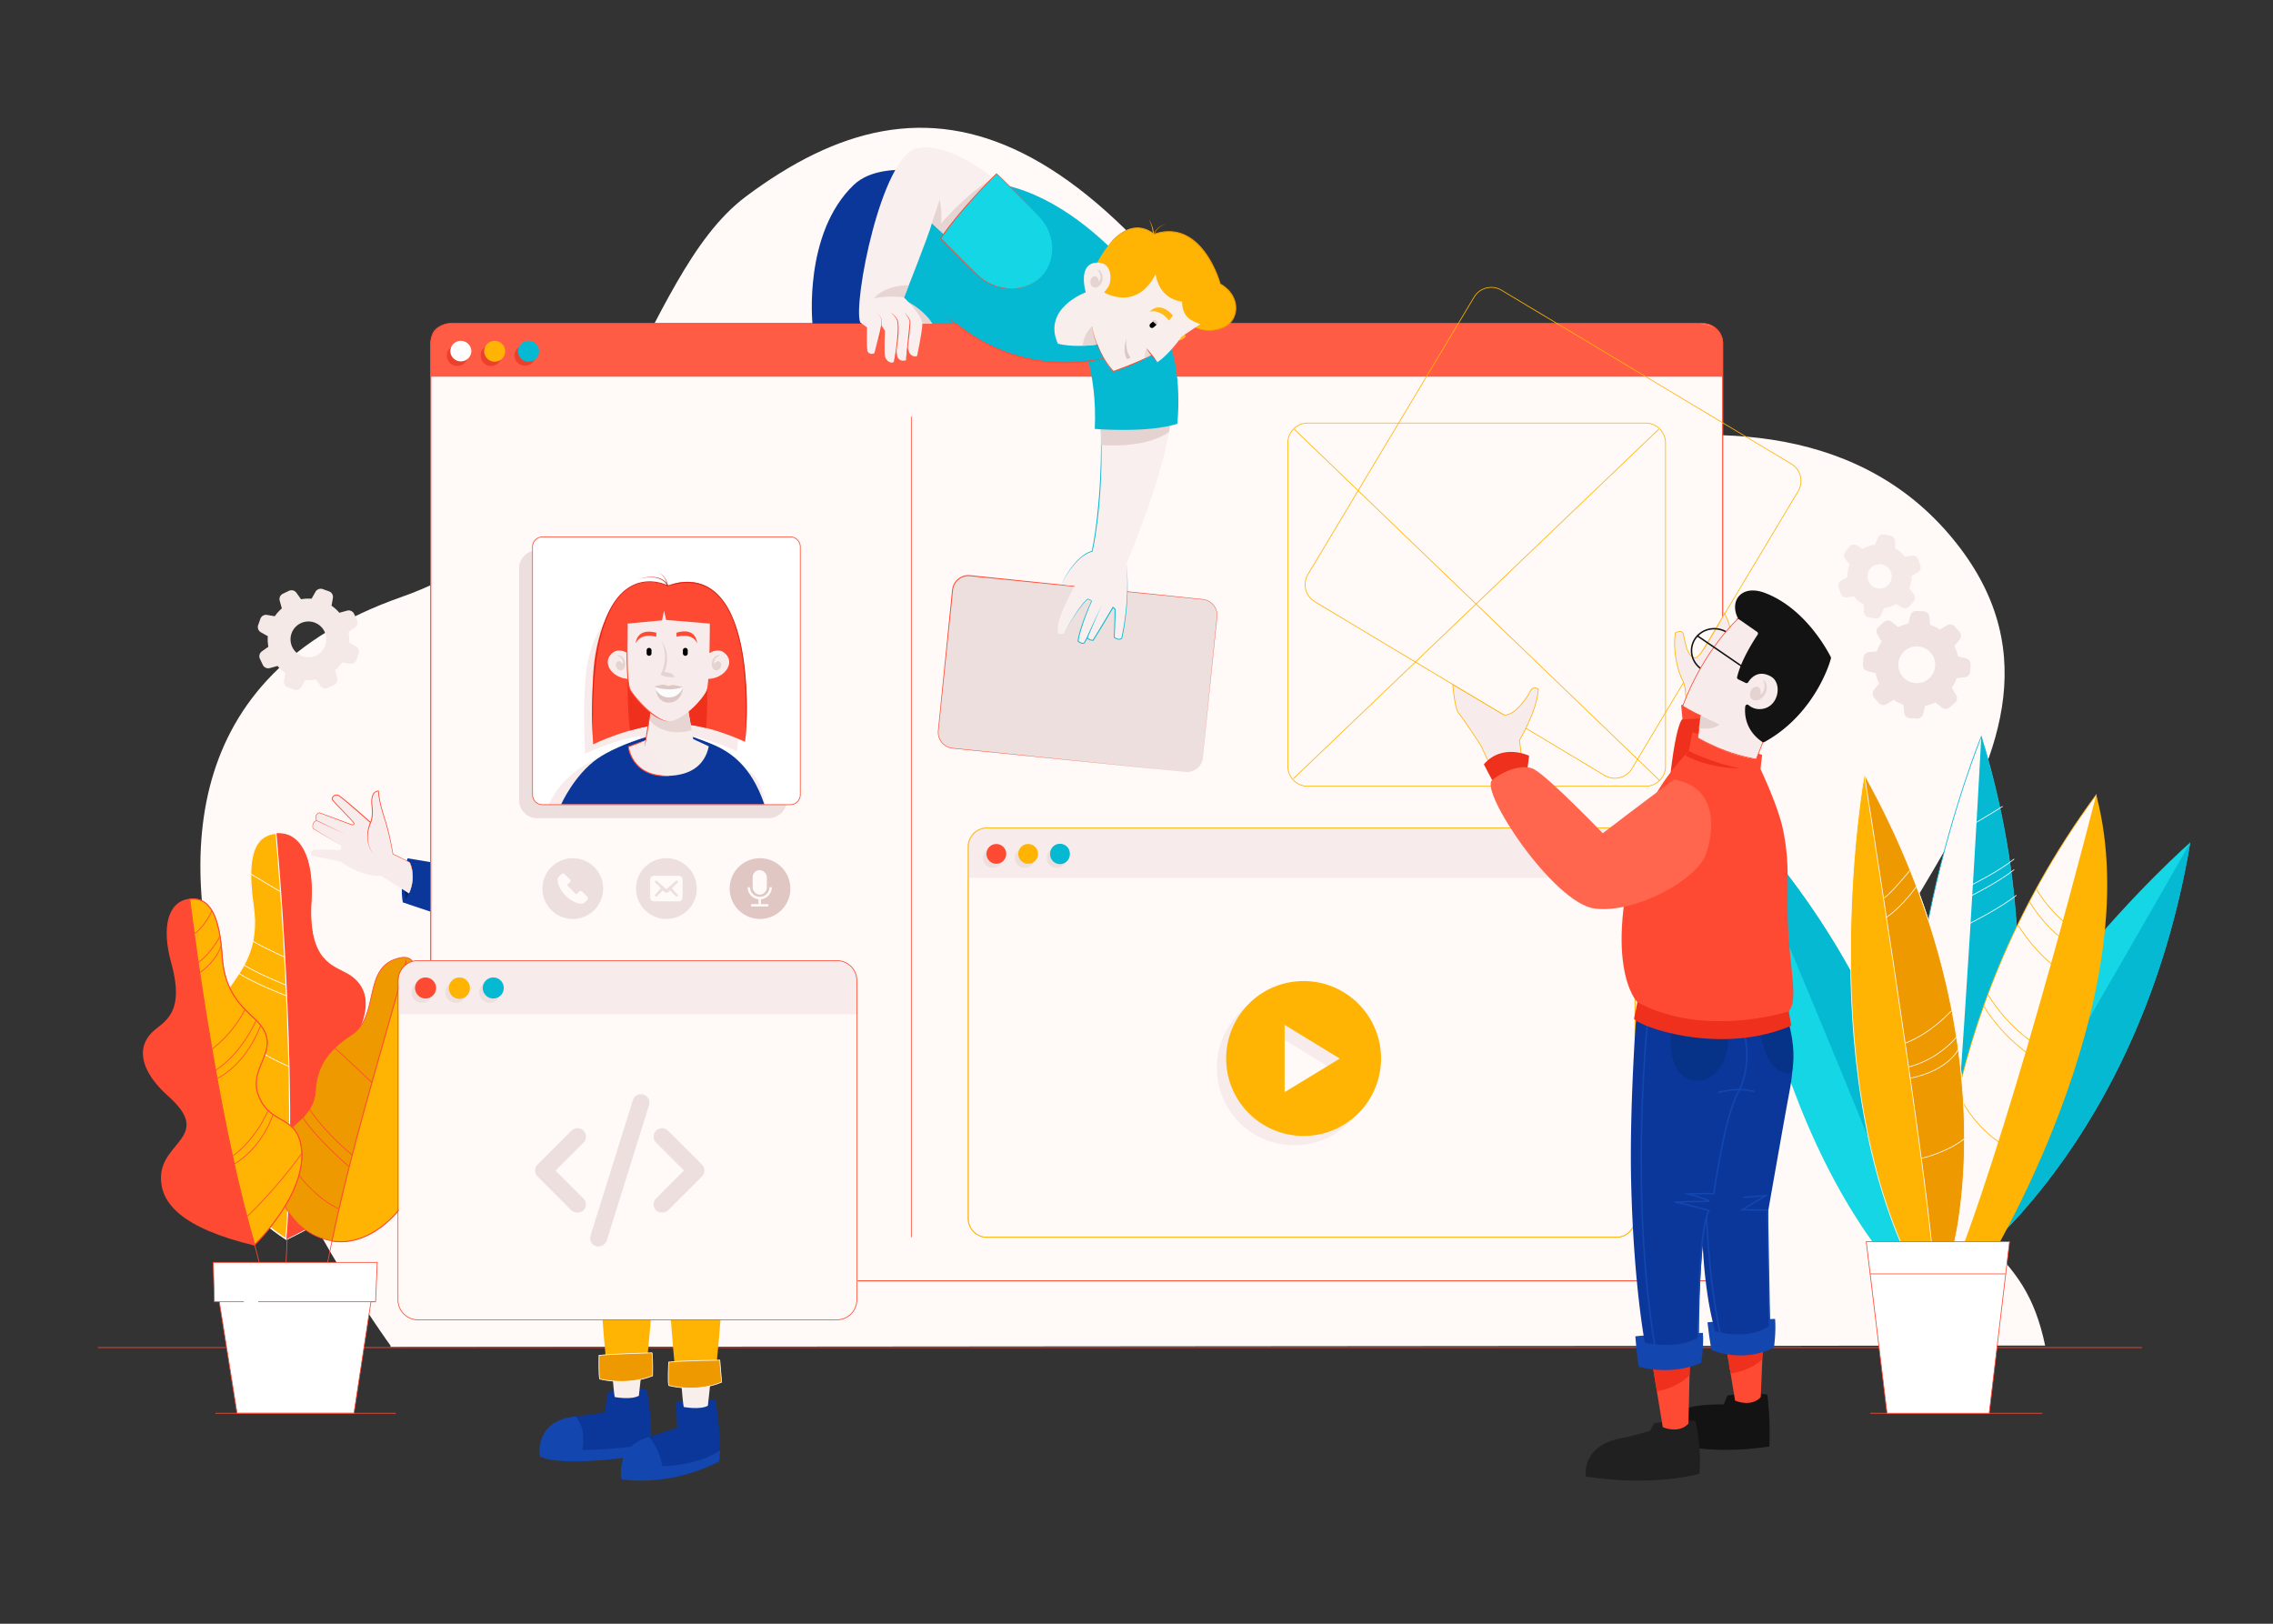
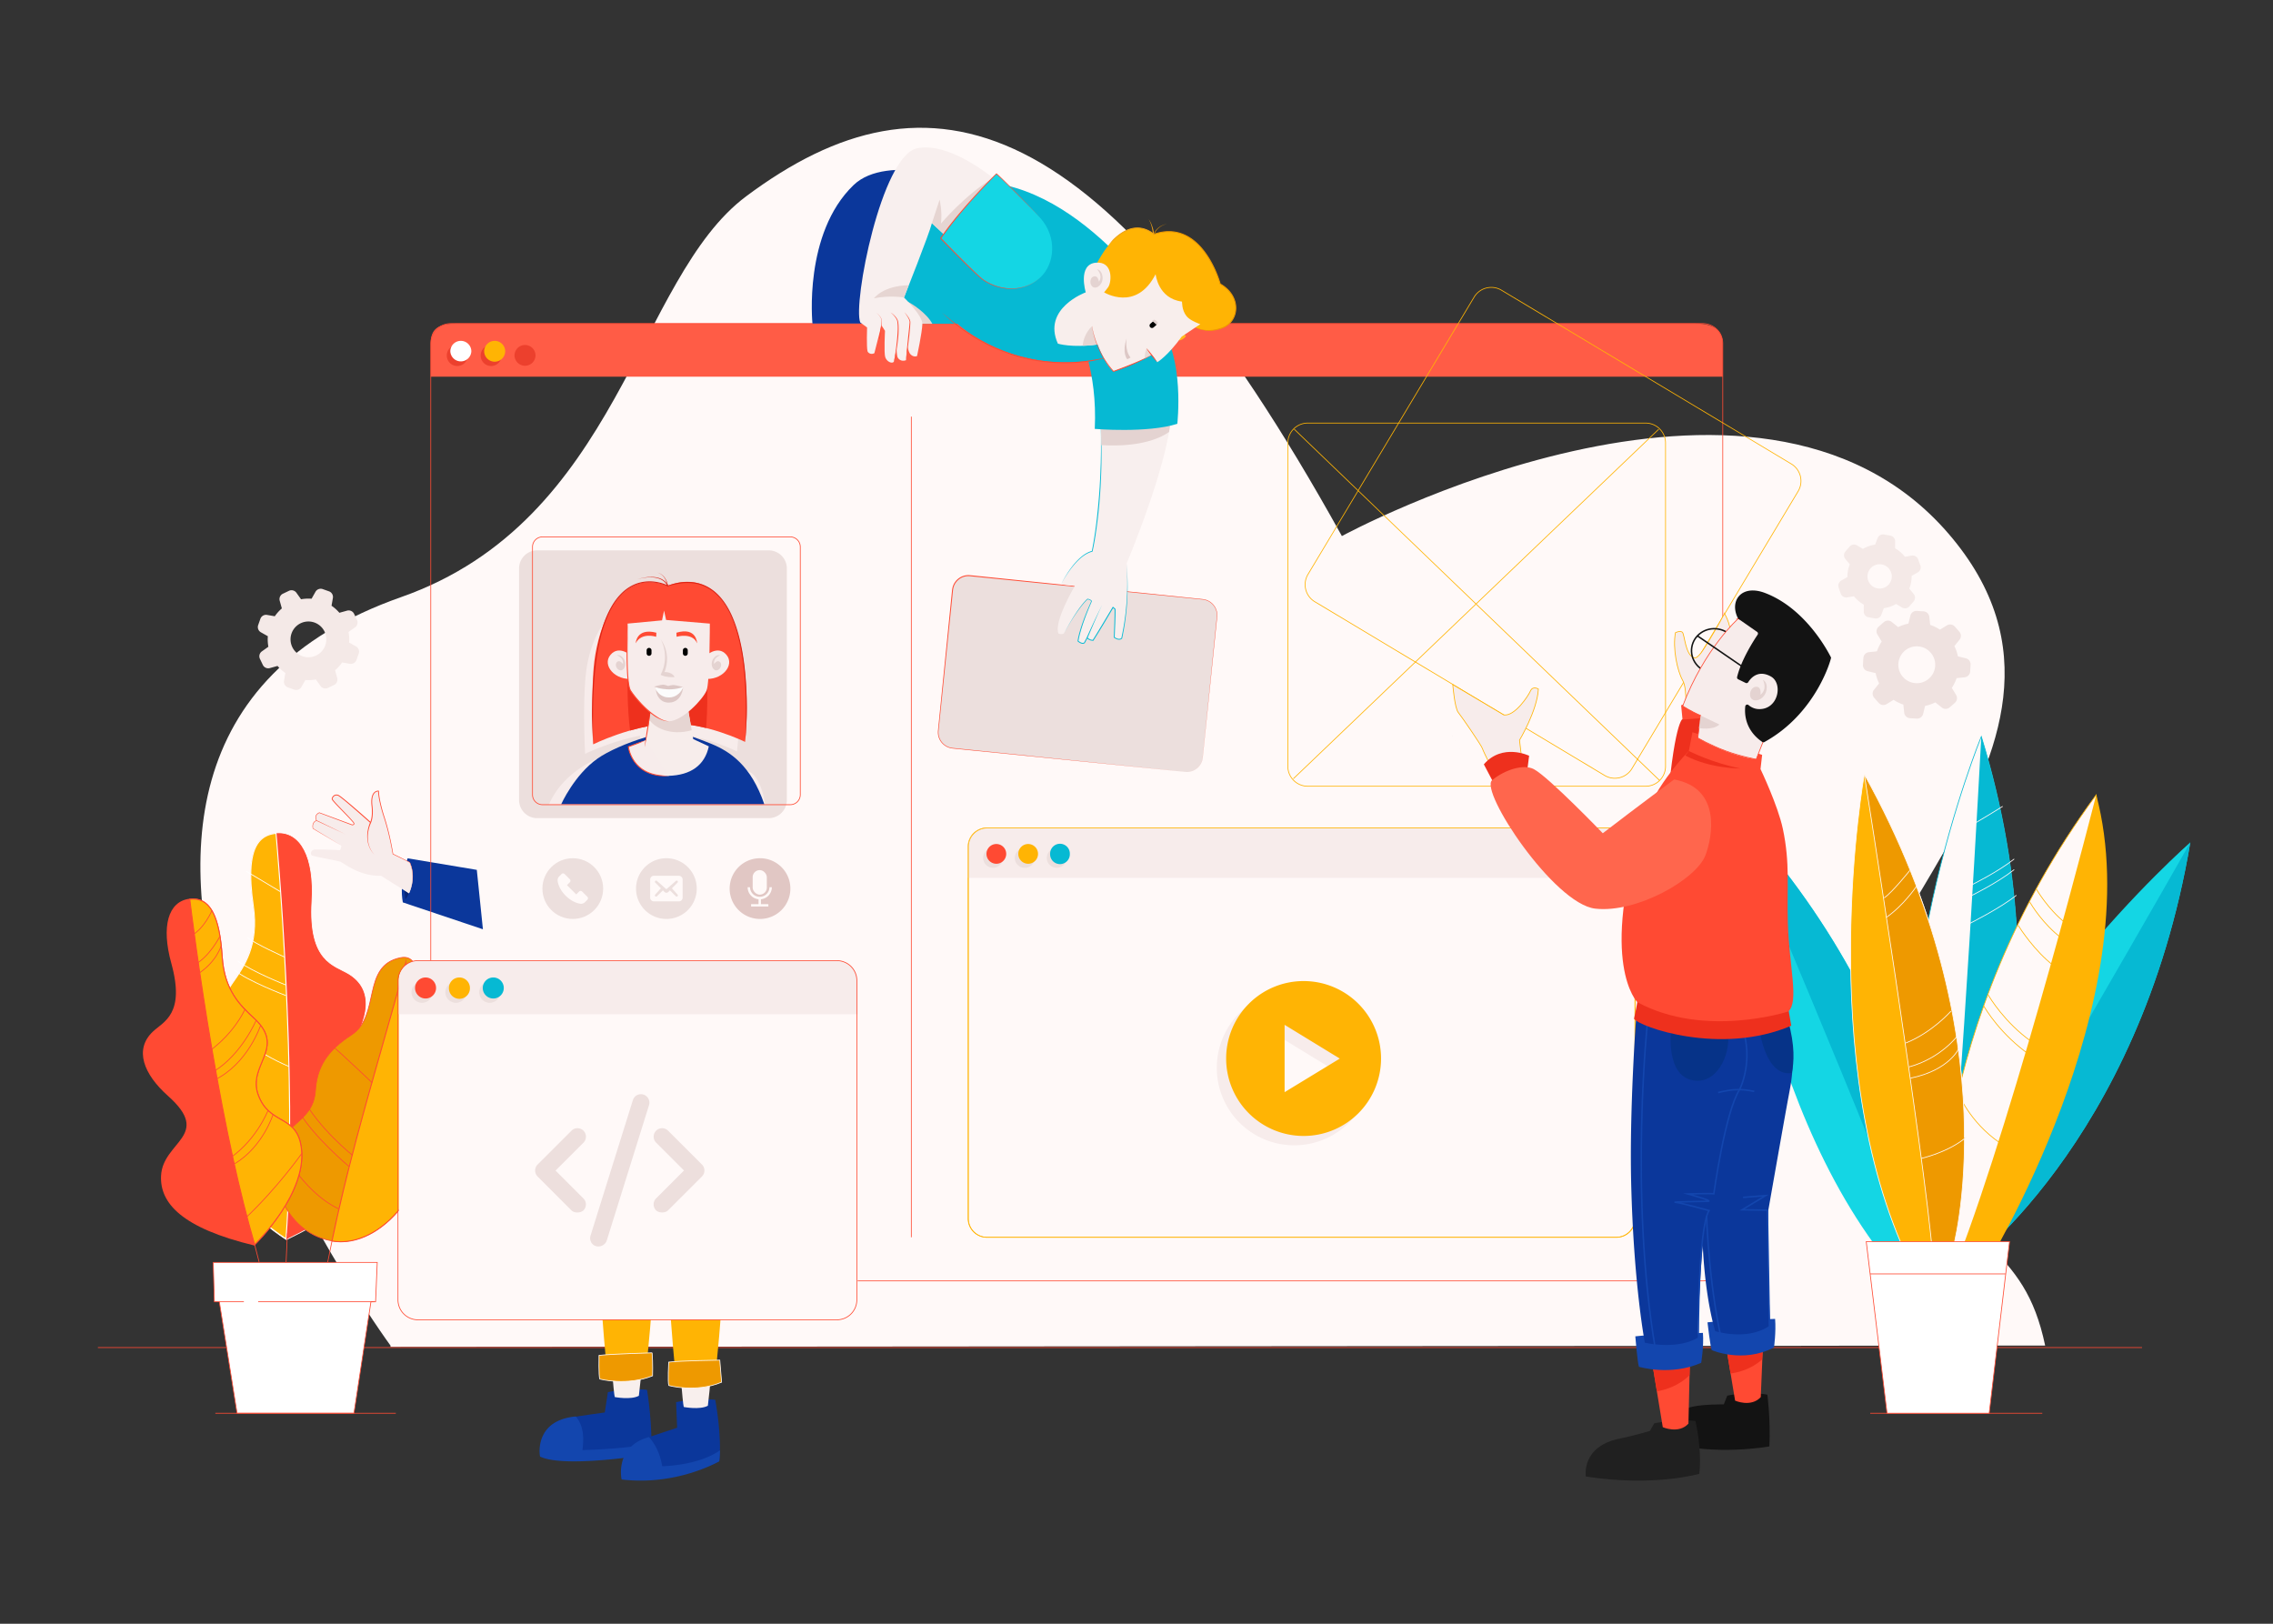
<svg xmlns="http://www.w3.org/2000/svg" width="700" height="500" fill="none">
  <rect width="100%" height="100%" fill="#333333" stroke="none" />
  <g clip-path="url(#a)">
    <path d="M120.262 414.34s-133.883-182.264 3.265-230.472c67.428-23.699 72.331-98.07 106.249-123.407 56.251-42.018 109.922-28.199 183.477 104.611 86.365 155.938 0 0 0 0s127.494-69.469 186.748-.816c59.255 68.647-54.759 133.621-24.112 177.345 30.648 43.724 47.403 41.683 53.944 72.739l-509.571.408" fill="#FFF9F8" />
    <path d="M30.156 414.952h629.508" stroke="#FF4A33" stroke-width=".229" stroke-miterlimit="10" />
    <path d="M65.675 388.731h50.5l-.512 12.124h-1.429l-5.227 34.326H73.006l-5.458-34.326h-1.533l-.34-12.124z" fill="#fff" stroke="#FF4A33" stroke-width=".229" stroke-miterlimit="10" />
    <path d="M79.5 400.855h35.754M66.318 435.181h55.576M67.548 400.855h7.556" stroke="#FF4A33" stroke-width=".229" stroke-miterlimit="10" />
    <path d="M71.41 302.691c4.055-5.756 8.152-11.998 6.452-23.667-2.104-14.458-.2-22.014 7.278-22.563 7.473-.555 11.742 7.477 10.937 21.119-1.105 18.602 6.881 19.617 11.292 22.27 8.042 4.84 6.41 14.232-.351 23.494-12.548 17.2 5.212 15.384 8.294 27.325 2.386 9.231-3.119 19.528-27.095 31.056 0 0-23.761-14.725-23.636-32.108.079-10.434 9.639-9.073 11.067-20.119 1.424-11.052-13.249-14.008-4.238-26.807z" fill="#FF4A33" stroke="#fff" stroke-width=".229" stroke-miterlimit="10" />
    <path d="M88.081 381.458c-1.12-.717-6.41-4.223-11.627-9.382-5.384-5.316-11.784-13.532-11.715-22.453.036-5.233 2.49-7.462 5.09-9.827 2.586-2.35 5.26-4.783 5.971-10.282.602-4.647-1.606-7.865-3.736-10.979-2.946-4.301-5.73-8.367-.528-15.755 3.673-5.212 8.241-11.7 6.478-23.777-1.46-10.036-.906-16.493 1.706-19.743 1.26-1.575 2.993-2.438 5.28-2.637.345 3.793 6.734 75.648 3.081 124.835z" fill="#FFB404" />
    <path d="M84.863 256.79c.471 5.243 6.656 75.79 3.082 124.401-1.465-.963-6.462-4.359-11.386-9.23-5.358-5.296-11.737-13.474-11.669-22.339.037-5.164 2.47-7.372 5.044-9.711 2.606-2.371 5.301-4.82 6.018-10.377.607-4.709-1.612-7.948-3.762-11.082-2.915-4.26-5.673-8.278-.529-15.583 3.69-5.238 8.273-11.753 6.504-23.887-1.454-9.989-.905-16.41 1.675-19.628 1.203-1.502 2.852-2.344 5.023-2.564zm.277-.33c-7.477.55-9.382 8.106-7.278 22.564 1.7 11.668-2.397 17.911-6.452 23.667-9.01 12.799 5.662 15.755 4.238 26.807-1.428 11.051-10.988 9.685-11.067 20.119-.125 17.383 23.636 32.108 23.636 32.108 3.82-50.877-3.077-125.265-3.077-125.265z" fill="#fff" />
    <path d="m88.51 379.794-.413 9.084z" fill="#FFB404" />
    <path d="m88.51 379.794-.413 9.084" stroke="#FF4A33" stroke-width=".229" stroke-miterlimit="10" />
    <path d="M87.62 294.695s-9.193-4.097-11.454-6.049M87.982 303.287s-10.146-3.997-14.746-7.346M88.05 306.568s-12.124-4.615-15.897-7.912M86.323 274.56 75.8 268.276M88.981 328.383s-5.567-2.151-12.354-6.776" stroke="#fff" stroke-width=".229" stroke-miterlimit="10" />
    <path d="m102.853 379.108-1.947 9.623z" fill="#FFB404" />
    <path d="m102.853 379.108-1.947 9.623" stroke="#FF4A33" stroke-width=".229" stroke-miterlimit="10" />
    <path d="M123.391 294.899c-12.213 2.381-6.054 17.896-15.159 23.788-7.467 4.829-10.601 9.879-11.078 17.053-.742 11.114-11.825 9.33-12.605 23.379-.382 6.928 4.5 20.622 17.488 22.951 17.817 3.197 34.027-24.133 24.515-30.527-9.508-6.395 11.182-59.443-3.161-56.644z" fill="#E90" stroke="#FF4A33" stroke-width=".229" stroke-miterlimit="10" />
    <path d="M104.972 382.379c-.916 0-1.837-.079-2.731-.23 4.337-20.915 10.046-40.967 16.09-62.201 2.151-7.551 4.374-15.347 6.63-23.515-.121 3.417-.377 7.692-.644 12.186-1.073 17.901-2.407 40.177 2.172 43.254 2.757 1.852 3.474 5.734 1.978 10.648-2.925 9.586-13.066 19.858-23.49 19.858h-.005z" fill="#FFB404" />
    <path d="M124.757 297.746c-.136 3.166-.361 6.933-.597 10.863-1.072 17.937-2.412 40.265 2.245 43.394 2.695 1.811 3.391 5.625 1.915 10.471-1.407 4.61-4.636 9.565-8.644 13.254-4.547 4.191-9.77 6.494-14.704 6.494-.853 0-1.711-.068-2.553-.199 4.337-20.852 10.036-40.857 16.064-62.028 2.035-7.163 4.139-14.541 6.274-22.249zm.397-2.59c-8.853 32.144-17.157 58.459-23.097 87.118.979.173 1.952.256 2.915.256 16.603 0 30.59-24.739 21.6-30.783-5.844-3.93-1.826-40.862-1.418-56.591z" fill="#FF4A33" />
    <path d="M107.447 359.172s-10.994-9.252-15.358-16.87M85.993 352.433s6.74 14.3 18.294 19.81M108.577 355.766s-10.617-8.467-15.436-17.823M114.569 333.359s-9.89-9.372-13.045-12.051" stroke="#FF4A33" stroke-width=".229" stroke-miterlimit="10" />
    <path d="M78.37 313.476c-4.506-4.145-9.132-8.692-9.796-18.896-.827-12.642-3.82-18.701-10.303-17.817-6.478.89-8.67 8.472-5.505 19.895 4.312 15.572-2.318 17.88-5.604 20.93-5.986 5.563-2.889 13.229 4.557 19.858 13.83 12.307-1.653 13.987-2.124 24.672-.361 8.257 6.206 15.991 28.764 21.417 0 0 17.608-16.791 14.348-31.505-1.957-8.833-9.874-5.945-13.092-15.06-3.224-9.11 8.764-14.275-1.246-23.494z" fill="#FF4A33" />
    <path d="M78.432 383.247c-4.584-15.645-9.026-35.937-13.197-60.322-4.133-24.148-6.561-44.1-6.791-46.026.35-.047.7-.068 1.03-.068 5.385 0 8.148 5.479 8.948 17.76.686 10.564 5.761 15.242 9.843 18.999 5.771 5.312 4.133 9.257 2.401 13.433-1.255 3.029-2.553 6.158-1.198 9.999 1.607 4.542 4.333 6.122 6.97 7.645 2.643 1.533 5.139 2.977 6.117 7.394 1.674 7.545-2.297 15.666-5.923 21.15-3.49 5.269-7.331 9.178-8.2 10.036z" fill="#FFB404" />
    <path d="M59.474 276.988c2.674 0 4.668 1.418 6.107 4.338 1.413 2.883 2.292 7.221 2.684 13.275.69 10.628 5.798 15.327 9.895 19.099 5.693 5.244 4.076 9.137 2.365 13.265-1.266 3.051-2.58 6.211-1.203 10.11 1.627 4.594 4.374 6.185 7.038 7.728 2.61 1.512 5.08 2.941 6.043 7.295 1.664 7.487-2.292 15.567-5.897 21.024-3.275 4.95-6.865 8.697-8 9.832-4.558-15.603-8.97-35.801-13.119-60.055-4.04-23.609-6.452-43.211-6.776-45.864.298-.031.586-.047.863-.047zm0-.309c-.387 0-.79.027-1.203.084 0 0 2.433 20.606 6.813 46.189 3.354 19.617 7.854 42.164 13.275 60.583 0 0 17.608-16.791 14.348-31.505-1.957-8.833-9.874-5.945-13.092-15.055-3.224-9.115 8.764-14.28-1.246-23.5-4.505-4.144-9.13-8.691-9.795-18.895-.775-11.831-3.448-17.901-9.1-17.901z" fill="#FF4A33" />
    <path d="m78.265 382.656 1.528 5.939z" fill="#FFB404" />
    <path d="m78.265 382.656 1.528 5.939M62.99 324.82c.471-.534 7.975-4.945 12.49-14.05M78.861 314.244s-4.39 10.324-12.872 15.604M84.1 343.145s-3.067 9.91-11.821 15.216M82.482 342.082s-3.893 9.859-12.904 15.327M80.253 315.746s-3.95 11.92-14.249 16.839M67.653 288.448s-3.181 6.221-7.723 8.618M68.192 290.99s-1.366 5.212-7.404 9.001M65.293 280.337s-2.412 5.735-6.441 7.802M92.906 355.227s-7.263 10.355-17.352 19.91" stroke="#FF4A33" stroke-width=".229" stroke-miterlimit="10" />
    <path d="M594.983 384.351s2.381-67.166-62.164-135.928c0 0 6.117 89.337 50.239 142.265l11.925-6.337z" fill="#14D6E4" />
    <path d="M594.983 384.351s2.381-67.166-62.164-135.928c0 0 46.571 108.944 56.722 138.817l5.442-2.889z" fill="#06B9D3" />
    <path d="M603.91 391.128s54.917-38.737 70.63-131.732c0 0-67.438 58.92-82.89 126.065l12.26 5.667z" fill="#14D6E4" />
    <path d="M603.91 391.128s54.917-38.737 70.63-131.732c0 0-58.579 102.989-76.224 129.147l5.594 2.585z" fill="#06B9D3" />
    <path d="M605.982 376.209s31.768-59.223 4.186-149.413c0 0-33.928 82.875-17.686 149.837l13.5-.424z" fill="#FFF9F8" stroke="#06B9D3" stroke-width=".229" stroke-miterlimit="10" />
    <path d="M605.982 376.209s31.767-59.223 4.186-149.413c0 0-6.274 118.316-10.345 149.607l6.159-.194z" fill="#06B9D3" />
    <path d="M597.343 386.963s-4.495-70.693 48.219-142.208c0 0 7.221 76.69-35.551 143.432l-12.668-1.224z" fill="#FFF9F8" stroke="#FFB404" stroke-width=".229" stroke-miterlimit="10" />
    <path d="M645.562 244.755s-24.107 95.213-42.903 143.976l8.713 1.638s50.945-82.55 34.19-145.614z" fill="#FFB404" />
    <path d="M627.106 273.77s3.543 6.127 8.854 10.35M625.065 277.721c.56.947 4.087 6.807 9.806 11.166M621.523 284.937c.56.952 5.176 8.037 10.895 12.396M612.262 306.322c.56.953 5.175 8.582 13.212 14.306M602.592 335.745c.554.952 3.809 9.67 13.348 16.211M610.896 309.729c.56.952 5.18 8.853 14.578 15.394" stroke="#FFB404" stroke-width=".229" stroke-miterlimit="10" />
    <path d="M601.199 385.424s18.718-64.55-27.063-147c0 0-15.897 88.128 13.95 150.229l13.113-3.229z" fill="#FFB404" stroke="#FFF9F8" stroke-width=".229" stroke-miterlimit="10" />
    <path d="M601.2 385.424s18.717-64.55-27.064-147c0 0 18.535 117.022 21.083 148.471l5.981-1.471z" fill="#E90" stroke="#FFF9F8" stroke-width=".229" stroke-miterlimit="10" />
    <path d="M590.195 272.948s-3.951 5.861-9.262 9.54M588.149 268.045s-5.447 6.813-7.901 8.446M600.817 311.361s-5.719 6.541-13.892 9.812M602.864 318.923s-5.113 6.949-14.919 9.602M603.272 322.805s-2.863 6.745-14.919 9.194" stroke="#FFF9F8" stroke-width=".229" stroke-miterlimit="10" />
    <path d="M591.624 356.723s8.377-1.841 13.893-6.54z" fill="#E90" />
    <path d="M591.624 356.723s8.377-1.841 13.893-6.54" stroke="#FFF9F8" stroke-width=".229" stroke-miterlimit="10" />
    <path d="M575.958 435.181h52.991" stroke="#FF4A33" stroke-width=".229" stroke-miterlimit="10" />
    <path d="M574.733 382.332h44.132l-6.263 52.85h-31.464l-6.405-52.85z" fill="#fff" stroke="#FF4A33" stroke-width=".229" stroke-miterlimit="10" />
    <path d="M575.958 392.274h41.683" stroke="#FF4A33" stroke-width=".229" stroke-miterlimit="10" />
    <path d="M607.767 253.745s5.583-3.271 8.989-5.448M607.086 272.54s8.305-4.081 13.213-8.032M607.086 275.811s8.305-4.087 13.213-8.038M606.537 284.392s9.539-4.767 14.442-8.717" stroke="#FFF9F8" stroke-width=".229" stroke-miterlimit="10" />
-     <path d="M186.256 434.945s-7.383.969-10.831 1.633c-12.156 2.35-7.352 12.26-7.352 12.26 19.204.816 32.28-1.02 32.28-1.02.921-7.561-1.088-19.837-1.088-19.837-5.824-.717-12.062.711-12.062.711l-.947 6.253z" fill="#0B379B" />
+     <path d="M186.256 434.945s-7.383.969-10.831 1.633c-12.156 2.35-7.352 12.26-7.352 12.26 19.204.816 32.28-1.02 32.28-1.02.921-7.561-1.088-19.837-1.088-19.837-5.824-.717-12.062.711-12.062.711l-.947 6.253" fill="#0B379B" />
    <path d="M187.91 414.816s1.057 14.222 1.412 15.379c0 0 4.951.957 7.426-.388 0 0 .884-7.111 1.412-15.378.309-4.793 0 0 0 0l-10.25.387z" fill="#F8EFED" />
    <path d="M179.375 446.521c.408-3.402.544-7.216-2.041-10.351-13.045 1.225-11.13 12.297-10.999 12.36 7.561 3.678 34.018-.712 34.018-.712a35.23 35.23 0 0 0 .225-3.37c-7.582 1.8-21.203 2.073-21.203 2.073z" fill="#1346AE" />
    <path d="M185.1 400.421s1.632 22.134 2.176 23.924c0 0 7.63 1.496 11.444-.597 0 0 1.361-11.062 2.177-23.923.476-7.462 0 0 0 0l-15.797.596z" fill="#FFB404" />
    <path d="M208.526 439.645s-3.369 1.12-8.581 2.857c-8.179 2.726-8.477 12.668-8.477 12.668 19.204.816 30.035-5.206 30.035-5.206.916-7.562-1.229-18.916-1.229-18.916-5.824-.717-12.056.727-12.056.727l.308 7.87z" fill="#0B379B" />
    <path d="M203.927 451.492c-1.02-6.332-4.291-8.99-4.013-8.99-10.696 2.862-8.551 13.066-8.446 13.076 17.058 2.046 30.03-5.614 30.03-5.614a33.42 33.42 0 0 0 .225-3.37c-6.76 4.798-17.796 4.898-17.796 4.898z" fill="#1346AE" />
    <path d="M209.159 417.882s1.057 14.222 1.413 15.374c0 0 4.95.962 7.425-.382 0 0 .885-7.112 1.413-15.379.309-4.798 0 0 0 0l-10.251.387z" fill="#F8EFED" />
    <path d="M206.344 403.142s1.638 21.919 2.182 23.693c0 0 7.629 1.481 11.444-.591 0 0 1.36-10.957 2.177-23.693.476-7.394 0 0 0 0l-15.803.591z" fill="#FFB404" />
    <path d="M221.665 418.824s-12.453.183-15.734.612c0 0-.34 6.222.036 7.195 0 0 8.216 2.36 16.258-1.004 0 0-.282-3.543-.56-6.803zM200.824 416.574s-13.066.371-16.347.79c0 0-.147 6.347.23 7.273 0 0 8.215 2.245 16.258-.978 0 0 .131-3.966-.141-7.085z" fill="#E90" stroke="#FFF9F8" stroke-width=".229" stroke-miterlimit="10" />
    <path d="m146.838 267.857-21.307-3.558s-2.674 7.263-1.475 13.574l24.666 8.278-1.884-18.294z" fill="#0B379B" />
    <path d="M125.955 275.073s-.319.858-1.104 1.894c0 0-.717-3.621-.052-7.797l1.156 5.903z" fill="#052577" />
    <path d="M126.212 265.602c-.053-.126-5.196-2.616-5.196-2.616s-.989-6.154-2.664-11.23c-1.795-5.426-1.8-8.168-1.8-8.168s-2.904-.246-1.978 4.725c0 0 .215 3.401-.45 4.977 0 0-9.047-8.106-10.036-8.415a1.374 1.374 0 0 0-1.8 1.141c-.047.502 4.678 4.982 6.483 7.143.707.837-.319.853-.319.853l-10.11-3.752s-1.737.45-.847 2.412c0 0-1.586.576-1.12 2.444 0 0 8.828 4.568 8.76 5.259-.068.695-.403 1.412-.403 1.412s-7.159-.356-8.09-.125c-.937.235-1.094 1.345-.649 1.711.45.366 7.975 1.643 8.833 1.967.853.319 5.949 4.589 12.495 4.328l8.634 5.405s2.402-4.626.257-9.471z" fill="#F7ECEB" />
    <path d="M125.955 275.073s2.402-4.626.256-9.471c-.052-.126-5.196-2.617-5.196-2.617s-.989-6.153-2.663-11.229c-1.795-5.426-1.8-8.163-1.8-8.163s-2.601-.298-1.978 4.72c.152 1.24.215 3.401-.445 4.976 0 0-9.052-8.105-10.041-8.414a1.374 1.374 0 0 0-1.8 1.146c-.047.497 4.678 4.976 6.483 7.132.706.843-.319.858-.319.858l-10.11-3.751s-1.784.664-.847 2.412c0 0-1.539.366-1.12 2.443l8.759 5.259" fill="#F7ECEB" />
    <path d="M125.955 275.073c.55-1.178.879-2.449 1.036-3.736a11.231 11.231 0 0 0-.204-3.857 10.413 10.413 0 0 0-.617-1.837c0-.015-.032-.026-.068-.052l-.105-.057-.209-.116-.435-.219-.873-.435-3.501-1.705-.037-.016-.01-.042a90.371 90.371 0 0 0-.968-4.882 70.771 70.771 0 0 0-1.246-4.819c-.23-.801-.497-1.581-.748-2.376a47.918 47.918 0 0 1-.685-2.402c-.408-1.617-.769-3.244-.858-4.929l.109.12c-.397-.02-.826.157-1.125.45-.303.299-.491.702-.612 1.12-.23.848-.214 1.753-.131 2.643.11.889.178 1.815.126 2.726-.047.91-.178 1.831-.534 2.695l-.078.188-.152-.136a570.45 570.45 0 0 0-4.981-4.374 135.103 135.103 0 0 0-2.523-2.151 56.454 56.454 0 0 0-1.282-1.041c-.219-.168-.434-.335-.659-.497a4.556 4.556 0 0 0-.335-.225.884.884 0 0 0-.335-.142 1.225 1.225 0 0 0-1.303.534c-.073.105-.125.22-.157.34a.713.713 0 0 0-.036.178c-.011-.005.015.063.047.115.136.215.319.429.492.633.722.832 1.496 1.622 2.26 2.418.769.795 1.539 1.591 2.292 2.396.382.409.754.817 1.12 1.235.167.215.392.398.487.728a.437.437 0 0 1-.027.266.395.395 0 0 1-.188.194.992.992 0 0 1-.45.11h-.021l-.016-.005-10.104-3.773h.058c-.424.178-.827.508-.99.942-.162.439-.041.937.184 1.355l.047.089-.1.026a1.582 1.582 0 0 0-1 .926c-.177.445-.166.953-.072 1.429l-.032-.042 8.729 5.311-8.791-5.206-.021-.011-.005-.026c-.105-.492-.126-1.02.057-1.507a1.65 1.65 0 0 1 .43-.638c.193-.178.412-.314.669-.388l-.047.11a2.266 2.266 0 0 1-.257-.711 1.477 1.477 0 0 1 .058-.769c.089-.246.246-.466.44-.639.188-.173.402-.309.643-.408l.026-.01.032.01 10.12 3.731-.042-.011a.772.772 0 0 0 .35-.083c.1-.053.131-.121.105-.225-.052-.22-.267-.424-.44-.633a47.308 47.308 0 0 0-1.114-1.22c-.759-.8-1.533-1.59-2.302-2.386-.77-.795-1.544-1.58-2.277-2.417-.183-.215-.366-.419-.523-.67-.031-.068-.089-.126-.084-.272.011-.079.021-.152.042-.225.042-.147.105-.288.189-.408.162-.257.403-.461.685-.576.277-.12.597-.146.89-.078.141.021.308.099.423.172.121.079.241.157.351.236.23.162.45.329.67.502.439.34.868.691 1.292 1.041.858.702 1.701 1.418 2.538 2.141a284.958 284.958 0 0 1 4.982 4.379l-.231.053c.335-.811.471-1.706.524-2.596a14.919 14.919 0 0 0-.121-2.684c-.078-.905-.094-1.837.157-2.742.131-.445.335-.89.686-1.224.35-.335.816-.545 1.329-.518l.099.005.011.115c.078 1.638.429 3.276.826 4.877.199.806.43 1.601.675 2.396.246.785.513 1.581.738 2.376a73.576 73.576 0 0 1 1.23 4.84c.356 1.622.675 3.255.947 4.898l-.042-.063c1.167.57 2.334 1.141 3.49 1.727l.869.445.429.23.22.115.105.063.052.036c.01.006.021.011.036.027.027.036.011.026.021.041.262.602.461 1.225.602 1.863.283 1.272.33 2.596.162 3.888-.172 1.287-.518 2.559-1.083 3.726z" fill="#FF4A33" />
    <path d="M114.129 253.29s-2.778 5.593 1.157 9.91z" fill="#F7ECEB" />
    <path d="M114.265 253.357a10.663 10.663 0 0 0-.8 2.47c-.173.858-.231 1.738-.173 2.606.026.215.026.434.068.649l.12.649c.047.214.126.418.183.628l.095.314.136.303c.308.822.842 1.539 1.392 2.224-.571-.67-1.125-1.371-1.466-2.192l-.141-.304-.105-.314c-.068-.209-.151-.418-.204-.633l-.141-.649c-.047-.22-.057-.439-.089-.664a10.093 10.093 0 0 1 .094-2.659c.152-.879.388-1.737.754-2.564l.277.136z" fill="#FF4A33" />
-     <path d="m97.495 252.672 9 4.28z" fill="#F7ECEB" />
    <path d="m97.526 252.604 8.969 4.348-9.032-4.207.063-.141z" fill="#FF4A33" />
-     <path d="M524.395 394.43H138.806a6.147 6.147 0 0 1-6.143-6.144v-282.51a6.146 6.146 0 0 1 6.143-6.143h385.589a6.142 6.142 0 0 1 6.143 6.143v282.51a6.143 6.143 0 0 1-6.143 6.144z" fill="#FFF9F8" stroke="#FF4A33" stroke-width=".229" stroke-miterlimit="10" />
    <path d="M530.533 115.99v-10.214c0-3.391-1.899-6.143-8.378-6.143H140.282c-6.478 0-7.624 2.752-7.624 6.143v10.214h397.875z" fill="#FF5C46" />
    <path d="M524.405 394.43H138.801a6.147 6.147 0 0 1-6.143-6.144v-282.51a6.146 6.146 0 0 1 6.143-6.143h385.604a6.146 6.146 0 0 1 6.144 6.143v282.51a6.147 6.147 0 0 1-6.144 6.144zM280.653 128.292v252.7" stroke="#FF4A33" stroke-width=".229" stroke-miterlimit="10" />
    <path d="M144.06 109.47a3.233 3.233 0 1 1-6.468 0 3.233 3.233 0 1 1 6.468 0zM154.489 109.47a3.233 3.233 0 1 1-6.467.001 3.233 3.233 0 0 1 6.467-.001zM164.922 109.47a3.237 3.237 0 0 1-6.472 0 3.236 3.236 0 0 1 6.472 0z" fill="#EC402D" />
    <path d="M145.154 108.141a3.238 3.238 0 0 1-6.473 0 3.237 3.237 0 0 1 6.473 0z" fill="#fff" />
    <path d="M155.582 108.141a3.236 3.236 0 0 1-6.473 0 3.237 3.237 0 0 1 6.473 0z" fill="#FFB404" />
-     <path d="M166.011 108.141a3.233 3.233 0 1 1-6.47.001 3.233 3.233 0 0 1 6.47-.001z" fill="#06B9D3" />
    <path d="M185.748 273.623c0 5.165-4.191 9.351-9.35 9.351-5.17 0-9.356-4.186-9.356-9.351 0-5.164 4.186-9.35 9.356-9.35 5.159 0 9.35 4.186 9.35 9.35z" fill="#ECDFDD" />
    <path d="m180.872 277.082-.722.722c-.32.319-.743.492-1.188.492-.068 0-.136-.005-.21-.01-1.501-.189-3.16-1.089-4.547-2.475-1.386-1.382-2.286-3.041-2.47-4.548a1.657 1.657 0 0 1 .482-1.397l.722-.722a.67.67 0 0 1 .947 0l1.591 1.591a.67.67 0 0 1 .199.471c0 .183-.074.35-.199.476l-.874.874 2.857 2.857.874-.869a.666.666 0 0 1 .952 0l1.586 1.586a.666.666 0 0 1 0 .952z" fill="#FFF9F8" />
    <path d="M214.575 273.623a9.35 9.35 0 0 1-9.351 9.351 9.35 9.35 0 0 1-9.35-9.351 9.35 9.35 0 0 1 9.35-9.35 9.35 9.35 0 0 1 9.351 9.35z" fill="#ECDFDD" />
    <path d="M201.781 271.274a.363.363 0 0 1 .508-.026l2.935 2.574 2.936-2.574a.36.36 0 0 1 .502.021.36.36 0 0 1 0 .502l-1.737 1.764 1.748 1.951a.368.368 0 0 1-.021.508.365.365 0 0 1-.502-.005l-1.848-1.816-.497.508v-.006a.836.836 0 0 1-1.161 0l-.497-.502-1.842 1.816a.367.367 0 0 1-.508 0 .361.361 0 0 1-.021-.503l1.748-1.951-1.732-1.764a.36.36 0 0 1-.011-.497zm-1.229-1.24c-.21.214-.325.502-.325.801v5.578c0 .298.115.586.325.8.219.225.518.351.832.351h7.686c.634 0 1.152-.518 1.152-1.151v-5.578a1.156 1.156 0 0 0-1.157-1.152h-7.681a1.15 1.15 0 0 0-.832.351z" fill="#FFF9F8" />
    <path d="M243.407 273.623a9.35 9.35 0 0 1-9.351 9.351 9.35 9.35 0 0 1-9.35-9.351 9.35 9.35 0 0 1 9.35-9.35 9.35 9.35 0 0 1 9.351 9.35z" fill="#E1C7C4" />
    <path d="M233.972 267.936c1.199 0 2.177 1.203 2.177 2.176v3.192a2.178 2.178 0 0 1-2.177 2.177c-1.203 0-2.176-1.203-2.176-2.177v-3.192c0-1.203.973-2.176 2.176-2.176z" fill="#FFF9F8" />
    <path d="M233.606 276.915v1.507h-2.292v.722h5.317v-.722h-2.298v-1.507a3.733 3.733 0 0 0 3.365-3.715h-.722a3.004 3.004 0 0 1-6.007 0h-.728a3.737 3.737 0 0 0 3.365 3.715z" fill="#FFF9F8" />
    <path d="M497.719 380.992H303.907a5.774 5.774 0 0 1-5.772-5.777V260.714a5.773 5.773 0 0 1 5.772-5.771h193.812a5.773 5.773 0 0 1 5.771 5.771v114.501a5.774 5.774 0 0 1-5.771 5.777z" fill="#FFF9F8" stroke="#FFB404" stroke-width=".215" stroke-miterlimit="10" />
    <path d="M503.49 270.316v-9.602a5.773 5.773 0 0 0-5.771-5.771H303.912a5.774 5.774 0 0 0-5.777 5.771v9.602H503.49z" fill="#F7ECEB" />
    <path d="M497.813 381.018H304.001a5.773 5.773 0 0 1-5.772-5.771V260.746a5.773 5.773 0 0 1 5.772-5.772h193.812a5.772 5.772 0 0 1 5.771 5.772v114.501a5.772 5.772 0 0 1-5.771 5.771z" stroke="#FFB404" stroke-width=".215" stroke-miterlimit="10" />
    <path d="M392.731 339.199v-20.742l16.991 10.392-16.991 10.35zm5.85-34.221a23.848 23.848 0 0 0-16.864 40.715 23.868 23.868 0 0 0 16.864 6.985 23.848 23.848 0 0 0 16.865-40.715 23.845 23.845 0 0 0-16.865-6.985z" fill="#F7ECEB" />
    <path d="M395.609 336.316v-20.737l16.996 10.392-16.996 10.345zm5.85-34.216a23.83 23.83 0 0 0-16.859 6.985 23.852 23.852 0 0 0-6.991 16.865 23.847 23.847 0 0 0 23.85 23.845 23.861 23.861 0 0 0 16.865-6.98 23.848 23.848 0 0 0 6.986-16.865 23.838 23.838 0 0 0-23.851-23.85z" fill="#FFB404" />
    <path d="M308.852 264.189a3.037 3.037 0 1 1-6.076-.004 3.037 3.037 0 0 1 6.076.004zM318.652 264.189a3.038 3.038 0 0 1-3.04 3.035 3.038 3.038 0 1 1 0-6.075c1.68 0 3.04 1.36 3.04 3.04zM328.453 264.189a3.041 3.041 0 0 1-3.04 3.035 3.039 3.039 0 0 1-3.04-3.035 3.04 3.04 0 1 1 6.08 0z" fill="#ECDFDD" />
    <path d="M309.877 262.938a3.04 3.04 0 1 1-6.08 0 3.04 3.04 0 1 1 6.08 0z" fill="#FF4A33" />
    <path d="M319.673 262.938a3.04 3.04 0 0 1-3.035 3.041 3.04 3.04 0 0 1-3.04-3.041 3.04 3.04 0 0 1 3.04-3.04 3.039 3.039 0 0 1 3.035 3.04z" fill="#FFB404" />
    <path d="M329.474 262.938a3.04 3.04 0 1 1-6.076 0 3.039 3.039 0 1 1 6.076 0z" fill="#06B9D3" />
    <path d="M594.559 200.952a5.67 5.67 0 0 1 .832 6.253 5.677 5.677 0 0 1-10.465-.669 5.69 5.69 0 0 1 1.622-6.097 5.685 5.685 0 0 1 8.011.513zm-2.161-12.699-2.098-.131a1.906 1.906 0 0 0-1.978 1.454l-.591 2.444v.005c-1.099.22-2.161.581-3.166 1.078l-1.962-1.569a1.901 1.901 0 0 0-2.46.041l-1.596 1.403a1.904 1.904 0 0 0-.355 2.438l1.308 2.146a12.78 12.78 0 0 0-1.471 3.003l-2.485.262a1.9 1.9 0 0 0-1.69 1.774l-.136 2.098a1.911 1.911 0 0 0 1.454 1.978l2.449.591c.22 1.094.586 2.161 1.083 3.166l-1.575 1.962a1.907 1.907 0 0 0 .042 2.459l1.408 1.596a1.91 1.91 0 0 0 2.438.356l2.146-1.308a12.838 12.838 0 0 0 2.998 1.47l.261 2.481a1.912 1.912 0 0 0 1.774 1.695l2.104.136a1.908 1.908 0 0 0 1.962-1.47l.591-2.444a13.023 13.023 0 0 0 3.166-1.083l1.968 1.57c.716.591 1.758.57 2.459-.042l1.596-1.402a1.92 1.92 0 0 0 .356-2.439l-1.314-2.145a12.707 12.707 0 0 0 1.471-3.004l2.485-.261a1.905 1.905 0 0 0 1.696-1.774l.13-2.099a1.911 1.911 0 0 0-1.454-1.978l-2.449-.591a12.675 12.675 0 0 0-1.078-3.16l1.57-1.968a1.907 1.907 0 0 0-.042-2.459l-1.408-1.596a1.903 1.903 0 0 0-2.433-.356l-2.151 1.308a12.979 12.979 0 0 0-2.998-1.47l-.261-2.46a1.913 1.913 0 0 0-1.764-1.705z" fill="#EFE2E0" />
    <path d="m579.4 189.278.749-1.999a9.853 9.853 0 0 0 3.767-1.302l1.837 1.104a1.798 1.798 0 0 0 2.281-.382l1.287-1.502a1.802 1.802 0 0 0 .021-2.313l-1.355-1.643a9.902 9.902 0 0 0 .722-3.909l1.863-1.046a1.799 1.799 0 0 0 .837-2.161l-.685-1.863a1.79 1.79 0 0 0-1.983-1.172l-2.099.35h-.005a10.041 10.041 0 0 0-3.019-2.59l.021-2.124a1.8 1.8 0 0 0-1.471-1.79l-1.941-.351a1.797 1.797 0 0 0-2.009 1.157l-.754 1.967a9.915 9.915 0 0 0-3.746 1.319l-1.832-1.088a1.795 1.795 0 0 0-2.281.382l-1.287 1.501a1.795 1.795 0 0 0-.021 2.313l1.371 1.643a9.882 9.882 0 0 0-.728 3.904l-1.873 1.072a1.797 1.797 0 0 0-.837 2.162l.649 1.868a1.788 1.788 0 0 0 1.988 1.172l2.098-.351v.005a10.048 10.048 0 0 0 3.025 2.585l-.021 2.13a1.78 1.78 0 0 0 1.481 1.758l1.941.351a1.792 1.792 0 0 0 2.009-1.157zm-1.711-8.231a3.732 3.732 0 0 1-2.564-3.26 3.747 3.747 0 0 1 2.03-3.626 3.742 3.742 0 0 1 5.432 3.046 3.733 3.733 0 0 1-.9 2.736 3.732 3.732 0 0 1-3.998 1.104zM97.353 201.858a5.516 5.516 0 0 1-7.566-6.818 5.516 5.516 0 0 1 4.913-3.658 5.508 5.508 0 0 1 5.26 3.134 5.508 5.508 0 0 1-2.607 7.336v.006zm12.433 1.35.68-1.926a1.846 1.846 0 0 0-.832-2.229l-2.129-1.204a12.522 12.522 0 0 0-.173-3.244l1.988-1.413a1.848 1.848 0 0 0 .618-2.307l-.89-1.863a1.85 1.85 0 0 0-2.182-.979l-2.354.649a12.232 12.232 0 0 0-2.413-2.166l.419-2.391a1.849 1.849 0 0 0-1.209-2.052l-1.925-.68a1.849 1.849 0 0 0-2.23.832l-1.203 2.13a12.69 12.69 0 0 0-3.239.167l-1.418-1.988a1.85 1.85 0 0 0-2.308-.612l-1.862.889a1.85 1.85 0 0 0-.979 2.182l.654 2.35a12.336 12.336 0 0 0-2.172 2.412l-2.39-.413a1.848 1.848 0 0 0-2.052 1.208l-.68 1.926a1.854 1.854 0 0 0 .848 2.224l2.13 1.198a12.484 12.484 0 0 0 .167 3.244l-1.989 1.418c-.743.513-1 1.492-.612 2.308l.89 1.863a1.85 1.85 0 0 0 2.176.978l2.355-.654a12.537 12.537 0 0 0 2.412 2.172l-.413 2.386a1.844 1.844 0 0 0 1.203 2.051l1.926.686a1.86 1.86 0 0 0 2.234-.838l1.204-2.124-.005-.005c1.088.089 2.176.031 3.244-.168l1.413 1.989a1.858 1.858 0 0 0 2.312.612l1.863-.89a1.852 1.852 0 0 0 .979-2.182l-.654-2.349a12.57 12.57 0 0 0 2.171-2.412l2.365.408a1.857 1.857 0 0 0 2.062-1.193z" fill="#F4E9E7" />
    <path d="M257.985 406.381H128.959a6.148 6.148 0 0 1-6.149-6.143v-98.311a6.148 6.148 0 0 1 6.149-6.144h129.026a6.146 6.146 0 0 1 6.143 6.144v98.311a6.146 6.146 0 0 1-6.143 6.143z" fill="#FFF9F8" />
    <path d="M257.985 295.783H128.959a6.148 6.148 0 0 0-6.149 6.144v10.376h141.318v-10.376a6.146 6.146 0 0 0-6.143-6.144z" fill="#F7ECEB" />
    <path d="M133.197 305.558a3.229 3.229 0 0 1-3.234 3.234 3.232 3.232 0 0 1-3.233-3.234 3.233 3.233 0 1 1 6.467 0zM143.626 305.558a3.23 3.23 0 0 1-3.234 3.234 3.233 3.233 0 1 1 0-6.468 3.233 3.233 0 0 1 3.234 3.234zM154.054 305.558a3.229 3.229 0 0 1-3.233 3.234 3.232 3.232 0 0 1-3.234-3.234 3.233 3.233 0 1 1 6.467 0z" fill="#ECDFDD" />
    <path d="M134.291 304.229a3.236 3.236 0 1 1-6.473.005 3.236 3.236 0 0 1 6.473-.005z" fill="#FF4A33" />
    <path d="M144.719 304.229a3.238 3.238 0 1 1-6.473 0 3.236 3.236 0 0 1 6.473 0z" fill="#FFB404" />
    <path d="M155.148 304.229a3.236 3.236 0 1 1-6.473.005 3.236 3.236 0 0 1 6.473-.005z" fill="#06B9D3" />
    <path d="M257.729 406.407H128.702a6.146 6.146 0 0 1-6.143-6.143v-98.311a6.146 6.146 0 0 1 6.143-6.143h129.027a6.142 6.142 0 0 1 6.143 6.143v98.311a6.142 6.142 0 0 1-6.143 6.143z" stroke="#FF4B33" stroke-width=".229" stroke-miterlimit="10" />
    <path d="m216.176 358.596-10.428-10.423a2.6 2.6 0 0 0-3.684 0 2.61 2.61 0 0 0 0 3.684l8.581 8.576-8.592 8.592a2.61 2.61 0 0 0 0 3.684c.801.8 2.784.9 3.684 0l10.429-10.429a2.6 2.6 0 0 0 .01-3.684zM179.684 348.173a2.6 2.6 0 0 0-3.684 0l-10.439 10.423a2.61 2.61 0 0 0 0 3.684l10.429 10.439c.9.9 2.883.801 3.683 0a2.608 2.608 0 0 0 0-3.683l-8.581-8.582 8.592-8.587a2.621 2.621 0 0 0 0-3.694zM198.166 337.054a2.601 2.601 0 0 0-3.266 1.716l-13.034 41.704c-.429 1.376.319 2.889 1.716 3.265 1.486.403 2.915-.596 3.265-1.711l13.03-41.709a2.611 2.611 0 0 0-1.711-3.265z" fill="#EDDFDD" />
    <path d="M506.782 242.107H402.746a6.142 6.142 0 0 1-6.143-6.143v-99.546a6.142 6.142 0 0 1 6.143-6.143h104.036a6.142 6.142 0 0 1 6.143 6.143v99.546a6.142 6.142 0 0 1-6.143 6.143zM398.592 132.18l112.507 108.153M510.816 132.185 398.309 239.789" stroke="#FFB404" stroke-width=".229" stroke-miterlimit="10" />
    <path d="m494.155 238.774-89.237-53.483a6.144 6.144 0 0 1-2.109-8.43l51.17-85.38a6.15 6.15 0 0 1 8.43-2.115l89.237 53.483a6.143 6.143 0 0 1 2.109 8.43l-51.17 85.381a6.146 6.146 0 0 1-8.43 2.114z" stroke="#FFB404" stroke-width=".229" stroke-miterlimit="10" />
    <path d="M529.434 219.8s-5.547-1.46-11.412 1.738c0 0-3.182 2.171-5.312 37.806l13.344 3.479 3.38-43.023z" fill="#EE301D" />
    <path d="M531.082 188.928s2.758 4.5 1.601 8.44c-1.098 3.747-3.762 10.418-4.191 12.694-.424 2.277-.722 9.011-.722 9.011l-8.833 1.941s.932-8.555-.732-11.501c-1.664-2.946-3.135-9.874-2.229-14.693 0 0 1.381-.712 2.108-.162.728.554.885 7.1 3.648 7.896 1.203.345 2.857-2.491 4.657-5.432 2.401-3.914 4.693-8.194 4.693-8.194z" fill="#F7ECEB" stroke="#FFB404" stroke-width=".229" stroke-miterlimit="10" />
    <path d="M529.021 216.122s-5.547-1.46-11.292 1.062l.424 4.38 10.12-.733.748-4.709z" fill="#FF4A33" />
    <path d="M530.873 432.455s-6.039-.073-9.466.68c-9.299 2.046-7.969 11.036-7.969 11.036 14.813 4.291 31.463 1.225 31.463 1.225.409-8.174-.612-15.934-.612-15.934-6.232-1.125-12.365.304-12.365.304l-1.051 2.689z" fill="#131313" />
    <path d="M508.116 440.629s-5.672 1.648-9.12 2.318c-12.156 2.349-10.623 11.71-10.623 11.71 20.978 3.271 34.939-.816 34.939-.816.921-7.556-1.188-16.279-1.188-16.279-5.824-.711-12.673.717-12.673.717l-1.335 2.35z" fill="#202020" />
    <path d="m508.263 416.318 3.809 23.154s4.909 2.182 7.902-1.088l.544-23.432-12.255 1.366zM530.873 410.389l3.474 20.91s4.903 2.176 7.902-1.089l.884-21.181-12.26 1.36z" fill="#FF4A33" />
    <path d="m520.324 423.444.141-6.164-11.716 2.01 1.507 9.146c2.601-.455 6.808-1.69 10.068-4.992zM542.657 418.631l.408-6.813-11.632 1.988 1.507 9.147c2.344-.346 6.294-1.272 9.717-4.322z" fill="#EE301D" />
    <path d="M524.437 410.436s-16.949.534-20.821 1.062c0 0 .67 8.158 1.115 9.372 0 0 9.701 2.962 19.177-1.219 0 0 .859-5.134.529-9.215zM546.665 406.13s-16.954.534-20.821 1.062c0 0 .848 7.331 1.293 8.545 0 0 9.534 4.197 19.188-.806 0 0 .67-4.725.34-8.801z" fill="#1346AE" />
    <path d="m549.365 310.953-40.909 4.799a188.044 188.044 0 0 0-4.631-1.732s-2.035 27.581-1.486 50.196c.754 31.354 4.213 49.234 4.213 49.234s9.79 2.35 16.304-1.533c0 0 .262-14.034 1.528-28.439.429 9.204 1.722 19.214 3.831 26.419 0 0 9.952 3.166 16.87-1.752 0 0-.874-25.719-.534-35.342 0 0 5.049-28.748 6.279-35.289 1.172-6.263 2.601-12.992-1.465-26.561z" fill="#0B379B" />
    <path d="M523.018 410.891s-.01-32.913 3.302-38.125c0 0-8.665-2.386-10.303-2.537-1.638-.157 8.168-.257 10.005-.314 1.842-.058-6.201-2.261-6.201-2.261s6.74-.209 7.975-.047c0 0 3.459-25.216 7.943-32.107 0 0 2.046.041 4.516.575" stroke="#1346AE" stroke-width=".459" stroke-miterlimit="10" />
    <path d="M535.745 335.604c-.142-.13-2.36-.23-6.62.822M536.796 368.711l6.949-.549-7.221 4.359 7.765.136.686 38.632M507.457 313.632s-5.835 53.912 2.354 101.901M525.551 374.425s.754 23.961 5.542 41.935" stroke="#1346AE" stroke-width=".459" stroke-miterlimit="10" />
    <path d="M514.647 316.814s-2.041 15.363 7.686 15.975c7.08.445 11.188-9.346 9.555-15.766 0 0-9.058-3.229-17.241-.209zM550.6 313.978c-3.621.209-7.54 1.737-8.849 2.391 0 0 1.706 15.347 10.079 14.029.617-3.292 1.077-8.111-1.23-16.42z" fill="#063388" />
    <path d="M535.739 335.5s4.626-8.933.607-19.743" stroke="#1346AE" stroke-width=".459" stroke-miterlimit="10" />
    <path d="M504.343 307.688s-.099 1.324-1.119 6.023c1.632 2.454 26.561 11.444 48.423 2.145l-1.125-6.431-46.179-1.737z" fill="#EE301D" />
    <path d="M0-13h700.589v525.441H0V-13zm0 525.441h700.589V-13H0v525.441zm521.213-286.968s14.992 4.871 21.46 6.985l-.503 4.359s5.338 11.151 6.876 18.388c2.276 10.7 1.219 18.115 1.549 29.015.403 13.358 3.5 24.284.131 27.246 0 0-25.745 8.377-46.482-2.862 0 0-12.082-11.941 1.889-55.733 3.569-11.198 13.971-21.622 13.971-21.622l1.109-5.776z" fill="#FF4A33" />
    <path d="M0-13h700.589v525.441H0V-13zm0 525.441h700.589V-13H0v525.441zm520.104-281.192s6.912 3.585 15.876 5.39c0 0-9.136.12-16.985-3.987l1.109-1.403z" fill="#EE301D" />
    <path d="M535.002 201.544c-.591 3.725-4.202 6.253-8.069 5.641-3.867-.613-6.52-4.129-5.929-7.86.592-3.726 4.202-6.253 8.069-5.641 3.862.613 6.52 4.129 5.929 7.86z" stroke="#131313" stroke-width=".459" stroke-miterlimit="10" />
    <path d="M535.294 190.513s-10.339 9.121-17.084 26.875c0 0 2.433 1.628 5.536 2.946l-.884 6.892s2.956 1.925 8.55 4.065c5.588 2.141 9.439 2.512 9.439 2.512l3.124-7.99s10.607-23.866 9.241-23.05l-8.424-9.502-9.498-2.748z" fill="#F7ECEB" />
    <path d="M535.294 190.513s-10.339 9.121-17.084 26.875c0 0 2.433 1.628 5.536 2.946l-.884 6.892s3.72 2.187 8.403 3.935c4.683 1.747 9.586 2.642 9.586 2.642l3.124-7.99s10.607-23.866 9.241-23.05l-8.424-9.503-9.498-2.747z" stroke="#FF4A33" stroke-width=".229" stroke-miterlimit="10" />
    <path d="M542.72 228.466c.178.12.418.151.607.052 16.095-8.807 20.674-25.823 20.575-26.032-1.131-2.266-8.054-15.254-20.387-19.911-7.2-2.721-11.02 2.428-8.294 7.797a.663.663 0 0 0 .204.23l5.704 3.977a.618.618 0 0 1 .162.848c-1.177 1.742-5.086 7.802-6.331 13.055a.622.622 0 0 0 .335.691l2.302 1.12a.616.616 0 0 0 .79-.231c.733-1.177 2.998-3.976 6.986-1.747 3.825 2.135 2.281 10.271-3.783 10.036-1.424-.058-2.465-.691-3.114-1.245-.371-.32-.947-.074-.999.413-.252 2.302-.074 7.305 5.243 10.947z" fill="#131313" />
    <path d="m523.746 220.334 5.766 2.773c-2.056 1.884-6.273 1.078-6.273 1.078l.507-3.851zM542.919 209.33s1.46.612 1.135 2.941c-.403 2.888-3.375 4.18-4.615 2.935-1.104-1.109-.288-3.804 1.523-3.726 1.627.074 1.172 2.46 1.172 2.46s2.245-1.366.785-4.61z" fill="#E4D3D1" />
    <path d="m522.673 195.756 17.54 12.015" stroke="#131313" stroke-width=".459" stroke-miterlimit="10" />
    <path d="m468.756 234.719-.8-6.803s5.447-9.063 5.803-15.75c0 0-1.706-1.047-2.428.581-.728 1.632-4.888 7.917-8.221 7.393l-15.708-9.329s.586 7.215 1.685 8.565c1.093 1.35 7.268 10.016 7.435 10.774.173.759 4.291 9.205 4.291 9.205l7.943-4.636z" fill="#F7ECEB" />
    <path d="m468.756 234.719-.8-6.803s5.447-9.063 5.803-15.75c0 0-1.706-1.046-2.428.581-.728 1.632-4.888 7.917-8.221 7.394l-15.708-9.33s.586 7.216 1.685 8.566c1.093 1.35 7.284 10.366 7.451 11.124.168.759 4.275 8.854 4.275 8.854l7.943-4.636z" stroke="#FFB404" stroke-width=".229" stroke-miterlimit="10" />
    <path d="M470.912 232.72s-8.199-3.987-13.94 2.643l4.312 8.21 8.587-2.695 1.041-8.158z" fill="#EE301D" />
    <path d="M515.573 240.025s-10.382 7.645-21.972 16.556c0 0-16.619-17.263-21.208-19.722-3.082-1.648-8.896.084-12.878 3.391-3.961 3.281 18.995 38.062 31.736 39.543 12.747 1.481 31.114-8.985 33.955-16.405 2.093-5.462 5.133-20.663-9.633-23.363z" fill="#FF664D" />
    <path d="M236.735 251.934h-71.3a5.586 5.586 0 0 1-5.583-5.588v-71.295a5.585 5.585 0 0 1 5.583-5.583h71.3a5.586 5.586 0 0 1 5.584 5.583v71.295a5.587 5.587 0 0 1-5.584 5.588z" fill="#ECDFDD" />
-     <path d="M243.386 247.79h-76.318a3.07 3.07 0 0 1-3.072-3.072V168.4a3.07 3.07 0 0 1 3.072-3.072h76.318a3.074 3.074 0 0 1 3.072 3.072v76.318a3.074 3.074 0 0 1-3.072 3.072z" fill="#fff" />
    <path d="M188.909 231.82s-14.411 3.37-19.884 15.97h66.585c-.701-5.531-2.763-8.823-4.27-9.791a2.371 2.371 0 0 0-.198-.125l-.084-.047a3.465 3.465 0 0 0-.162-.094l-.11-.063a4.195 4.195 0 0 0-.178-.094c-.042-.027-.084-.047-.131-.074a2.835 2.835 0 0 1-.188-.099c-.053-.026-.1-.052-.152-.079-.068-.031-.131-.068-.199-.099-.057-.031-.115-.063-.178-.094-.063-.032-.131-.068-.199-.1-.068-.036-.136-.068-.204-.104-.062-.032-.13-.063-.199-.1-.073-.036-.146-.073-.225-.11l-.188-.094-.262-.125c-.026-.016-.057-.026-.083-.042a52.352 52.352 0 0 0-1.235-.591c-.021-.011-.037-.021-.058-.027l-.429-.204c-.021-.01-.036-.021-.057-.026a36.244 36.244 0 0 0-.435-.204.488.488 0 0 0-.057-.031l-.445-.204c-.016-.011-.031-.016-.047-.027-3.37-1.569-6.897-3.134-6.897-3.134-2.145-.837-5.164-1.795-7.927-2.621l-.565-3.219c8.838 1.314 16.728 5.217 16.728 5.217 1.125-10.727 2.434-34.744-9.356-42.667-6.357-4.269-12.914-2.307-12.914-2.307.189-2.873 2.993-3.621 2.993-3.621-4.992.063-6.111 3.495-6.111 3.495-15.285-3.432-20 12.579-21.025 20.151-1.245 9.231-.372 25.698-.372 25.698s7.865-3.878 16.986-5.594l-.597 3.365c-4.061 1.423-7.671 1.915-7.671 1.915z" fill="#F7ECEB" />
    <path d="M205.627 180.419s8.048-3.929 14.599 2.062c10.481 9.581 10.356 35.242 9.231 45.974 0 0-12.349-6.117-23.453-5.615-11.47.513-23.332 6.363-23.332 6.363s-.78-16.456.376-25.702c1.246-9.979 7.237-29.256 22.579-23.082z" fill="#FF4A33" />
    <path d="M216.857 198.012c-1.125-8.42-22.705-4.49-22.705-4.49s-1.915 17.237-.115 31.427c3.658-1.046 7.839-1.925 11.967-2.108 3.862-.173 7.875.455 11.47 1.345.372-5.212.79-15.604-.617-26.174z" fill="#EE301D" />
    <path d="M194.629 202.13s-3.867-3.742-6.609-.498c-2.747 3.239 1.496 8.106 6.985 7.358l-.376-6.86zM217.102 202.13s3.867-3.742 6.609-.498c2.747 3.239-1.496 8.106-6.985 7.358l.376-6.86z" fill="#F7ECEB" />
    <path d="M189.961 201.789s1.026-.413 2.015.906c1.224 1.637.382 3.746-.853 3.736-1.094-.005-2.02-1.753-1.078-2.606.848-.764 1.8.649 1.8.649s.439-1.79-1.884-2.685zM221.791 201.789s-1.031-.413-2.02.906c-1.224 1.637-.382 3.746.853 3.736 1.094-.005 2.02-1.753 1.078-2.606-.848-.764-1.795.649-1.795.649s-.445-1.79 1.884-2.685z" fill="#E4D3D1" />
    <path d="M199.018 226.958c3.893-1.167 7.049-2.496 7.049-2.496s7.885 2.496 12.909 4.553c5.844 2.391 12.291 6.614 16.409 18.654h-62.567s4.024-9.047 11.224-14.102c3.177-2.224 8.922-4.803 14.976-6.609z" fill="#0B379B" />
    <path d="m200.667 217.849-1.774 10.104-5.369 1.999s1.062 9.23 12.292 8.953c6.933-.178 11.229-3.276 12.474-9.079l-4.803-2.245-1.774-10.198-11.046.466z" fill="#F7EDEB" />
    <path d="m213.016 224.861-1.303-7.478-11.046.466-.67 3.809c1.423 2.271 6.378 5.081 13.019 3.203z" fill="#E6D5D2" />
    <path d="M193.278 192.025s-.727 18.084.874 20.586c1.91 2.988 7.86 9.67 11.978 9.481 4.113-.188 10.282-6.645 11.475-9.481.999-2.371.999-20.586.999-20.586L205.13 190.9l-.622-2.867-.628 2.993-10.602.999zM198.893 227.953l-5.369 1.999s1 9.45 12.48 8.953" fill="#F7ECEB" />
    <path d="M198.893 227.953c-.434.204-.874.398-1.308.591-.44.183-.869.403-1.324.555l-2.679.994.099-.157a10.477 10.477 0 0 0 1.439 3.888 9.65 9.65 0 0 0 2.857 3.003c1.157.78 2.47 1.309 3.841 1.596.34.084.685.136 1.031.184.345.062.69.104 1.041.157.351.041.701.062 1.052.099l1.062.042-1.062.073c-.356.005-.712.016-1.068.011-.356-.027-.717-.016-1.067-.068-.356-.063-.707-.11-1.057-.194-1.397-.298-2.753-.843-3.946-1.643a10.105 10.105 0 0 1-2.946-3.098c-.748-1.23-1.271-2.585-1.486-4.019l-.015-.115.115-.047 2.684-.994c.44-.188.905-.298 1.361-.445.455-.141.915-.277 1.376-.413z" fill="#FF4A33" />
    <path d="m200.264 219.408-1.748 10.669z" fill="#F7ECEB" />
    <path d="M200.264 219.408a65.74 65.74 0 0 1-.319 2.684c-.12.895-.262 1.784-.403 2.674a92.09 92.09 0 0 1-.471 2.663c-.173.885-.345 1.769-.555 2.648.084-.9.199-1.795.32-2.689.12-.89.261-1.78.402-2.669.152-.89.299-1.779.471-2.664a67.25 67.25 0 0 1 .555-2.647z" fill="#FF4A33" />
    <path d="M243.386 247.79h-76.318a3.07 3.07 0 0 1-3.072-3.072V168.4a3.07 3.07 0 0 1 3.072-3.072h76.318a3.074 3.074 0 0 1 3.072 3.072v76.318a3.074 3.074 0 0 1-3.072 3.072z" stroke="#FF4A33" stroke-width=".229" stroke-miterlimit="10" />
    <path d="m193.278 192.026.026 4.552a215.92 215.92 0 0 0-.036 4.552c.005 1.518.026 3.03.078 4.548.063 1.512.141 3.029.34 4.526.053.371.11.743.189 1.109.073.361.172.728.319 1.047.157.314.398.628.607.931.22.309.45.607.68.905a35.618 35.618 0 0 0 3.025 3.375c1.083 1.052 2.229 2.046 3.485 2.873.617.434 1.261.822 1.951 1.125.686.309 1.424.513 2.188.523-.764.053-1.534-.104-2.25-.371a11.826 11.826 0 0 1-2.057-1.02c-1.282-.843-2.438-1.848-3.532-2.91a35.511 35.511 0 0 1-3.051-3.401 29.062 29.062 0 0 1-.685-.916c-.22-.324-.45-.607-.633-.978-.173-.367-.267-.743-.351-1.12a14.08 14.08 0 0 1-.188-1.136c-.204-1.512-.283-3.034-.34-4.552-.058-1.517-.079-3.04-.084-4.558 0-1.517.01-3.04.042-4.557.073-1.518.157-3.035.277-4.547z" fill="#FF4A33" />
    <path d="M182.672 229.204a236.752 236.752 0 0 1-.34-7.949 82.599 82.599 0 0 1 .016-3.982c.015-1.324.068-2.653.12-3.977.246-5.3.764-10.606 1.931-15.797.581-2.59 1.334-5.154 2.37-7.608 1.031-2.444 2.365-4.809 4.202-6.766 1.805-1.962 4.217-3.443 6.876-3.909a12.392 12.392 0 0 1 4.008-.073c1.324.199 2.632.539 3.835 1.156l-.193.162c-.278-.769-.911-1.428-1.638-1.852-.733-.439-1.58-.68-2.433-.774-.858-.105-1.732-.079-2.596.026a19.4 19.4 0 0 0-2.558.502 19.26 19.26 0 0 1 2.548-.57c.863-.126 1.742-.178 2.616-.094.874.078 1.748.298 2.528.732.769.44 1.449 1.078 1.794 1.952l.121.298-.314-.141c-2.371-1.067-5.086-1.507-7.666-1.026-2.585.461-4.929 1.9-6.703 3.825-1.805 1.916-3.124 4.249-4.144 6.672-1.026 2.433-1.779 4.976-2.355 7.556-1.162 5.165-1.674 10.455-1.92 15.74a142.405 142.405 0 0 0-.126 3.971c-.037 1.324-.005 2.648-.042 3.972a236.99 236.99 0 0 0 .063 7.954z" fill="#DB2315" />
    <path d="M229.456 228.455c.173-2.648.231-5.301.231-7.954.015-2.653 0-5.3-.131-7.948-.251-5.29-.816-10.586-2.062-15.729-.628-2.575-1.444-5.097-2.548-7.499-1.12-2.381-2.559-4.651-4.495-6.436a12.847 12.847 0 0 0-3.239-2.198 12.317 12.317 0 0 0-3.762-1.072 15.666 15.666 0 0 0-3.93.047 27.133 27.133 0 0 0-3.862.848l-.115.036-.01-.12a6.539 6.539 0 0 0-.325-1.314 5.558 5.558 0 0 0-.607-1.214 3.996 3.996 0 0 0-.931-.989c-.361-.287-.79-.46-1.224-.612.439.136.879.293 1.25.571.377.272.717.591.984.973.272.377.497.79.67 1.219.167.434.303.879.376 1.345l-.13-.084c1.266-.413 2.553-.779 3.882-.968 1.324-.167 2.674-.209 4.008-.042a12.48 12.48 0 0 1 3.857 1.099 13.346 13.346 0 0 1 3.317 2.25c1.973 1.821 3.433 4.123 4.563 6.531 1.115 2.422 1.942 4.971 2.569 7.555 1.256 5.176 1.821 10.487 2.073 15.787.12 2.653.172 5.311.104 7.97-.089 2.653-.24 5.306-.513 7.948z" fill="#DB2315" />
    <path d="M203.445 196.824s3.056 4.992 0 10.983c0 0 1.497.874 4.307.686 0 0-.565-1.56-3.124-1.56 0 0 2.433-5.117-1.183-10.109z" fill="#E4D3D1" />
    <path d="M202.074 196.081s-4.495-1.502-6.3 1.994c0 0 .183-4.867 6.363-3.245l-.063 1.251zM208.374 196.076s4.867-1.434 6.3 1.999c0 0-.062-5.118-6.362-3.244l.062 1.245z" fill="#FF4A33" />
    <path d="M210.4 211.548s-4.443-.58-8.425-.162c0 0-.419 4.302 4.165 4.343 0 0 3.705-.246 4.26-4.181z" fill="#FCFCFC" />
    <path d="M201.42 211.423s4.113 1.842 8.98.126c0 0-2.25-.56-2.915-.607-.497-.037-1.732.277-1.732.277s-1.125-.408-1.601-.387c-.607.031-2.732.591-2.732.591z" fill="#DDC8C6" />
    <path d="M201.975 212.255s.937 2.182 3.454 2.475c.225.026.46.037.711.031.173-.005.34-.021.503-.041 2.684-.361 3.715-2.936 3.757-3.171 0 0-.278 4.672-4.307 4.803-2.899.094-4.029-2.443-4.118-4.097z" fill="#DDC8C6" />
    <path d="M199.887 201.941a.748.748 0 0 1-.748-.748v-.937c0-.413.335-.748.748-.748.414 0 .754.335.754.748v.937c0 .413-.34.748-.754.748zM211.053 201.941a.748.748 0 0 1-.748-.748v-.937a.748.748 0 0 1 1.497 0v.937a.748.748 0 0 1-.749.748z" fill="#000" />
    <path d="m365.009 237.675-71.667-7.278a4.924 4.924 0 0 1-4.395-5.39l4.406-43.342a4.908 4.908 0 0 1 5.384-4.39l71.666 7.278a4.917 4.917 0 0 1 4.396 5.385l-4.406 43.342a4.915 4.915 0 0 1-5.384 4.395z" fill="#ECDFDD" />
    <path d="m365.008 237.675-65.193-6.546-4.071-.408-2.041-.204c-.675-.058-1.376-.188-1.999-.497a5.023 5.023 0 0 1-2.653-3.056 5.195 5.195 0 0 1-.183-2.062l.204-2.04 1.633-16.295 1.638-16.3.816-8.147c.031-.335.073-.685.141-1.031.047-.167.079-.34.136-.507.063-.162.11-.335.189-.492a5.103 5.103 0 0 1 1.234-1.69 5.056 5.056 0 0 1 3.894-1.277l65.177 6.693 4.071.418 2.036.21c.68.057 1.376.193 1.999.497a5.024 5.024 0 0 1 2.632 3.05 5.14 5.14 0 0 1 .178 2.051l-.21 2.036-1.674 16.294-1.674 16.295-.838 8.147c-.031.34-.073.68-.136 1.015-.047.162-.078.33-.136.492-.063.162-.11.325-.188.476a4.842 4.842 0 0 1-1.204 1.643 4.914 4.914 0 0 1-3.778 1.235zm0 0a4.914 4.914 0 0 0 3.773-1.245 4.86 4.86 0 0 0 1.198-1.638c.074-.152.121-.314.183-.476.058-.157.089-.33.137-.492a9.61 9.61 0 0 0 .13-1.015l.822-8.147 1.632-16.295 1.638-16.3.204-2.035a4.971 4.971 0 0 0-.178-2.004 4.874 4.874 0 0 0-2.569-2.962c-.612-.298-1.271-.429-1.952-.481l-2.04-.204-4.071-.408-65.194-6.546a4.745 4.745 0 0 0-3.663 1.193 4.863 4.863 0 0 0-1.167 1.59c-.073.147-.115.309-.177.461-.058.157-.089.319-.131.481a9.716 9.716 0 0 0-.136.994l-.838 8.148-1.674 16.294-1.674 16.295-.21 2.035c-.073.67-.021 1.35.173 1.994a4.878 4.878 0 0 0 2.553 2.956c.607.293 1.267.424 1.947.482l2.035.209 4.071.418 65.178 6.698z" fill="#FF4A33" />
    <path d="M338.992 130.087s1.01 23.097-2.637 39.663c0 0-5.081 1.507-9.592 10.204l4.249.46s-6.619 11.151-5.018 14.688c0 0 1.062.414 1.685-.089 0 0 5.321-9.68 7.263-10.554 0 0 1.12.115 1.224.659 0 0-3.432 7.708-4.17 12.302 0 0 1.146 1.052 1.983.487l.816-1.502s.864.895 1.826.769l6.144-10.146s.58.22.622.539c.042.32-.068 6.75-.235 8.697 0 0 1.528 1.235 2.36.147.617-.796 2.323-15.625 1.454-22.925 0 0 12.48-29.47 13.668-45.163 0 0-4.777-.659-10.79-.162-5.499.455-10.852 1.926-10.852 1.926z" fill="#F8EFEE" />
    <path d="M346.919 173.602c.21 1.909.299 3.835.33 5.755a72.9 72.9 0 0 1-.126 5.767 72.683 72.683 0 0 1-.554 5.745c-.241 1.91-.597 3.804-.979 5.688l-.01.037-.016.021a1.269 1.269 0 0 1-.628.34c-.225.047-.46.031-.68-.016a2.9 2.9 0 0 1-.628-.225 6.422 6.422 0 0 1-.555-.34l-.057-.042v-.073l.162-4.348.058-2.172c.015-.722.031-1.449.01-2.166l.047.104-.623-.539.22-.036-3.029 5.102c-1.026 1.69-2.036 3.385-3.119 5.049l-.037.063-.073.005a2.112 2.112 0 0 1-.544-.057 2.611 2.611 0 0 1-.513-.163 3.132 3.132 0 0 1-.879-.596l.225-.037-.816 1.507-.011.016-.005.005c-.183.189-.398.236-.607.246-.209 0-.408-.047-.597-.12-.366-.142-.68-.361-.973-.597l-.063-.047.011-.073c.152-1.099.434-2.146.732-3.192a50.002 50.002 0 0 1 1.021-3.103c.366-1.02.769-2.03 1.177-3.04l.633-1.502.654-1.491v.078c-.115-.209-.392-.371-.654-.465a2.265 2.265 0 0 0-.413-.121l-.058-.016-.026-.005h.021c.037-.005.026-.005.026-.005 0-.005 0 0-.005 0-.021.021-.052.042-.078.068l-.163.147c-.424.402-.816.852-1.198 1.308a38.621 38.621 0 0 0-2.135 2.852c-1.345 1.967-2.564 4.013-3.715 6.096 1.12-2.099 2.308-4.166 3.626-6.154a36.55 36.55 0 0 1 2.104-2.894c.376-.46.769-.915 1.198-1.334l.167-.157a1.57 1.57 0 0 1 .095-.073l.021-.016c.005 0 0-.005.041-.01h.032l.026.005.058.016c.146.026.293.073.439.125.288.115.576.241.764.56l.021.031-.021.042-.644 1.492-.617 1.507a74.77 74.77 0 0 0-1.146 3.04 49.423 49.423 0 0 0-.994 3.092c-.298 1.036-.576 2.093-.717 3.145l-.052-.12c.282.225.58.429.905.554.162.063.33.1.486.1.157 0 .325-.063.403-.142l-.015.021.811-1.507.089-.162.136.126c.235.225.502.408.795.539.147.063.304.11.461.146.151.032.319.053.46.047l-.11.063c1.068-1.653 2.078-3.359 3.098-5.049l3.04-5.092.089-.151.131.115.623.539.052.041v.058c.026.738.005 1.46-.011 2.187l-.068 2.177-.172 4.348-.058-.115c.173.115.346.225.523.319.184.089.372.168.566.21.188.042.387.052.57.015a.903.903 0 0 0 .476-.251l-.026.058c.398-1.879.769-3.762 1.026-5.667.282-1.894.47-3.809.601-5.725.136-1.915.204-3.835.204-5.756-.005-1.92-.062-3.84-.246-5.755z" fill="#06B9D3" />
    <path d="M334.795 196.405s2.658-6.143 4.642-10.182z" fill="#FFF9F8" />
    <path d="M334.654 196.343c1.538-3.402 3.103-6.787 4.782-10.12-1.59 3.375-3.055 6.807-4.5 10.24l-.282-.12zM338.992 130.087c.057 1.658.146 3.317.183 4.976.026 1.659.078 3.323.052 4.981.011 3.323-.12 6.646-.298 9.963-.204 3.313-.471 6.625-.879 9.927-.403 3.296-.874 6.588-1.575 9.842l-.016.074-.078.02c-1.136.294-2.182.895-3.109 1.628-.936.732-1.774 1.591-2.543 2.501a28.598 28.598 0 0 0-2.14 2.868 32.423 32.423 0 0 0-1.826 3.087 32.172 32.172 0 0 1 1.758-3.129 28.692 28.692 0 0 1 2.088-2.925c.764-.927 1.596-1.8 2.538-2.559.931-.759 1.993-1.392 3.176-1.711l-.089.089c.665-3.239 1.136-6.531 1.523-9.822.376-3.297.685-6.598.9-9.911.083-1.653.193-3.312.24-4.971l.095-2.485.047-2.486c.015-.832.031-1.658.021-2.49l.005-2.491c0-1.659-.052-3.318-.073-4.976z" fill="#06B9D3" />
    <path d="m338.992 130.087.042 1.245c.068 1.968.104 3.883.115 5.73 12.961.795 19.057-2.716 20.888-4.061.283-1.653.492-3.223.602-4.678 0 0-4.788-.659-10.795-.162-5.499.455-10.852 1.926-10.852 1.926z" fill="#E4D3D1" />
    <path d="m339.034 131.332-.042-1.245c.015.418.026.832.042 1.245z" fill="#E6D5D2" />
    <path d="M332.687 197.881a3.875 3.875 0 0 1-.691-.461s.293.267.691.461zM335.967 185.574c.068-.152.126-.299.199-.456l-.199.456zM330.703 189.864a78.506 78.506 0 0 0-3.024 5.149s1.397-2.548 3.024-5.149zM336.354 169.75s.063-.293.173-.842c-.057.283-.115.565-.173.842zM343.152 196.264s.9.727 1.695.57c-.377.058-.936-.026-1.695-.57zM334.921 184.47c.005 0 .01-.006.021-.011-.005 0-.011.005-.021.011zM343.382 189.676c.016-.79.026-1.47.016-1.894.005.34 0 1.036-.016 1.894zM334.795 196.406s.822.837 1.748.769c-.236 0-1.015-.063-1.748-.769zM339.034 131.332c.036 1.193.078 3.181.083 5.73h.027a183.458 183.458 0 0 0-.11-5.73z" fill="#F8EFEE" />
    <path d="M357.191 100.454c7.687 9.686 5.379 30.051 5.379 30.051-9.173 2.931-25.425 1.565-25.425 1.565.879-18.011-4.82-29.046-4.82-29.046s-4.123-16.206 9.869-14.312c13.992 1.9 14.997 11.742 14.997 11.742z" fill="#06B9D3" />
    <path d="M299.245 56.17s-25.881-9.261-36.373.817c-15.525 14.913-12.663 42.646-12.663 42.646h44.133l4.903-43.462z" fill="#0B379B" />
    <path d="M340.106 110.313c-27.785 5.928-45.257-10.623-45.257-10.623h-24.007l16.823-38.413 19.345-4.767c32.144 5.312 56.251 46.309 56.251 46.309l-23.155 7.494z" fill="#06B9D3" />
    <path d="M342.56 109.496c-2.218.827-4.542 1.366-6.875 1.785-2.345.35-4.715.539-7.085.565-4.746.052-9.503-.497-14.087-1.727a24.974 24.974 0 0 1-1.711-.481c-.565-.178-1.135-.341-1.7-.529-1.115-.403-2.24-.785-3.328-1.256-1.104-.424-2.172-.952-3.25-1.449-.533-.257-1.051-.544-1.58-.817-.523-.277-1.052-.544-1.559-.852l-1.533-.9c-.513-.293-1-.639-1.497-.958-.492-.33-1.005-.633-1.481-.984l-1.444-1.046-.706-.534-.681-.57-1.365-1.141c-.895-.775-1.753-1.59-2.627-2.386.91.753 1.8 1.533 2.726 2.27l1.408 1.073.701.539.727.503 1.434 1.036c.476.35.984.654 1.475.984.498.314.979.659 1.492.952l1.522.895c.503.308 1.031.575 1.555.847.523.272 1.036.56 1.569.811 1.073.498 2.13 1.021 3.229 1.445 1.083.471 2.203.847 3.312 1.245.56.188 1.125.351 1.69.529.56.183 1.131.329 1.701.476 4.558 1.224 9.288 1.768 14.002 1.721a51.121 51.121 0 0 0 7.044-.57c2.339-.314 4.667-.748 6.922-1.476z" fill="#FF4A33" />
    <path d="M279.56 92.945c1.025.409 5.724 3.339 7.561 6.745h-5.039l-2.522-6.745z" fill="#E6D5D2" />
    <path d="M308.234 56.782s-14.709-13.317-25.744-11.135c-11.036 2.177-19.89 47.91-17.572 53.635l2.109 1.565s-.204 5.991.136 7.289c.162.601 1.162 1.156 2.114.612l2.177-8.582 1.094 1.701s-.356 6.834.068 8.105c.476 1.429 2.108 2.114 2.653 1.429l.821-3.946s.079 1.706.272 2.381c.189.675 1.157 1.633 2.653 1.089l.476-4.155s.34 1.57.681 2.046c.627.874 1.533 1.125 2.25.816 0 0 1.533-7.153 1.632-9.806.105-2.658-5.651-8.21-5.651-8.21s7.865-19.816 8.581-22.882l4.187 3.882s10.522-6.844 17.063-15.834z" fill="#F8EFEE" />
    <path d="m286.984 68.734 2.386-7.252s.885 3.678.409 7.357c0 0 7.419-8.854 16.341-14.238l-14.437 18.46-4.699-4.327z" fill="#E6D5D2" />
    <path d="M320.494 67.269c-3.192-3.637-12.396-12.805-13.62-13.757 0 0-10.764 10.492-17.164 19.89 0 0 9.006 9.293 12.255 12.118 3.459 3.004 12.182 5.871 18.477-.136 4.495-4.29 5.055-12.412.052-18.115z" fill="#14D6E4" />
    <path d="M320.494 67.269a174.258 174.258 0 0 0-3.338-3.506 515.994 515.994 0 0 0-3.407-3.438l-3.437-3.411-1.738-1.685c-.58-.555-1.166-1.12-1.773-1.628l.146-.01a205.481 205.481 0 0 0-4.568 4.725 193.5 193.5 0 0 0-4.416 4.866 154.54 154.54 0 0 0-4.213 5.034 106.37 106.37 0 0 0-3.919 5.27l-.016-.189a611.732 611.732 0 0 0 6.562 6.677 325.31 325.31 0 0 0 3.333 3.28c.56.545 1.125 1.079 1.696 1.607.575.529 1.151 1.041 1.805 1.46a15.591 15.591 0 0 0 8.827 2.486 13.138 13.138 0 0 0 4.537-.963 14.11 14.11 0 0 0 2.067-1.083 16.27 16.27 0 0 0 1.852-1.424 16.218 16.218 0 0 1-1.836 1.45c-.654.429-1.34.806-2.057 1.12a13.384 13.384 0 0 1-4.557 1.036c-1.57.068-3.145-.131-4.657-.545a15.505 15.505 0 0 1-4.291-1.9c-.67-.412-1.272-.94-1.847-1.459a102.593 102.593 0 0 1-1.717-1.601 223.608 223.608 0 0 1-3.349-3.276 568.365 568.365 0 0 1-6.582-6.66l-.084-.085.068-.1a92.053 92.053 0 0 1 3.93-5.29 155.42 155.42 0 0 1 4.238-5.033c2.904-3.286 5.903-6.489 9.042-9.56l.074-.073.073.062c.628.534 1.193 1.1 1.779 1.66l1.721 1.7a349.997 349.997 0 0 1 3.407 3.443 348.443 348.443 0 0 1 3.354 3.49 161.268 161.268 0 0 1 3.291 3.553z" fill="#FF4A33" />
    <path d="M278.403 91.616s-4.223-.78-9.262.24c0 0 2.789-3.882 10.69-4.018l-1.428 3.778z" fill="#E6D5D2" />
    <path d="M270.69 104.295a81.63 81.63 0 0 0 .675-4.312c.047-.36.089-.727.115-1.088.016-.35-.089-.706-.256-1.026-.34-.643-.859-1.172-1.403-1.653.555.466 1.094.978 1.455 1.622.183.32.303.685.293 1.062-.01.366-.037.733-.068 1.094a82.02 82.02 0 0 1-.508 4.353l-.303-.052zM275.337 111.537c.204-1.34.397-2.679.575-4.024.168-1.345.34-2.684.435-4.034.099-1.345.193-2.7.047-4.035a8.3 8.3 0 0 0-.068-.492 1.853 1.853 0 0 0-.147-.46 4.175 4.175 0 0 0-.513-.848 6.53 6.53 0 0 0-1.418-1.428c.592.335 1.104.806 1.549 1.324.22.266.419.55.576.863.078.152.146.33.183.502.031.168.068.34.089.508.094.685.104 1.371.099 2.051a29.03 29.03 0 0 1-.094 2.041 55.38 55.38 0 0 1-.513 4.045 57.97 57.97 0 0 1-.8 3.987zM279.015 110.925c.089-1.277.204-2.549.325-3.82l.387-3.815c.141-1.271.282-2.543.387-3.81.11-.627-.204-1.192-.507-1.747a15.866 15.866 0 0 0-1.068-1.585c.44.465.832.973 1.193 1.507.178.272.34.554.466.858.031.073.063.152.084.235.026.079.041.162.057.246.021.168.016.34.011.497-.053 1.288-.199 2.554-.314 3.831-.152 1.271-.288 2.543-.461 3.809a101.691 101.691 0 0 1-.56 3.794z" fill="#FF4A33" />
    <path d="M367.604 100.507s3.475 2.454 8.786.476c5.311-1.973 6.059-9.738-.613-13.553 0 0-5.452-20.297-20.365-15.32 0 0-8.718-8.31-17.979 9.669l2.176 12.124 13.626 2.993 14.369 3.611z" fill="#FFB404" />
    <path d="M367.604 100.506c.937.565 2.004.885 3.077 1.047 1.078.152 2.176.125 3.239-.063a14.695 14.695 0 0 0 1.58-.377 8.02 8.02 0 0 0 1.507-.575 6.07 6.07 0 0 0 2.365-2.104 6.57 6.57 0 0 0 1.026-3.003 7.32 7.32 0 0 0-.456-3.16c-.376-1.006-.978-1.921-1.705-2.717a11.201 11.201 0 0 0-2.538-1.993l-.053-.026-.02-.063a33.257 33.257 0 0 0-2.753-6.599c-1.151-2.087-2.538-4.065-4.264-5.703a14.858 14.858 0 0 0-2.837-2.14c-1.036-.581-2.145-1.031-3.301-1.277a11.608 11.608 0 0 0-3.532-.23c-1.183.104-2.35.335-3.491.685l-.214.063.073-.199c.168-.44.408-.827.691-1.183.288-.355.617-.674.984-.941.732-.534 1.601-.864 2.48-1.01-.874.183-1.716.544-2.412 1.099a4.9 4.9 0 0 0-.921.947 4.23 4.23 0 0 0-.613 1.156l-.141-.136c2.266-.832 4.783-1.088 7.164-.555 1.187.257 2.328.722 3.385 1.314a15.294 15.294 0 0 1 2.899 2.182c1.753 1.669 3.161 3.673 4.322 5.782a33.928 33.928 0 0 1 2.779 6.661l-.073-.089c.962.55 1.852 1.235 2.616 2.046.748.822 1.371 1.769 1.758 2.815a7.444 7.444 0 0 1 .476 3.292 6.774 6.774 0 0 1-1.073 3.15 6.37 6.37 0 0 1-2.485 2.213 9.362 9.362 0 0 1-1.554.597 9.717 9.717 0 0 1-1.627.345 10.273 10.273 0 0 1-3.302-.073c-1.078-.204-2.14-.571-3.056-1.178z" fill="#E90" />
    <path d="m362.68 103.62 1.433-1.376 1.12 1.276s-.659 1.021-2.041 1.33l-.512-1.23z" fill="#FFB91B" />
    <path d="M334.366 90.02s-13.484 4.903-8.581 15.798c0 0 4.222 1.36 12.26.272 0 0 2.213 6.132 4.871 8.278 0 0 7.012-2.386 11.779-5.112l1.706 2.286s3.218-1.894 7.524-7.901l5.72-3.815s-3.072-1.015-4.223-2.454c-1.565-1.952-1.345-4.49-1.418-4.5-7.436-.947-8.1-8.466-8.116-8.44-5.991 11.716-15.871 5.588-15.871 5.588s1.005-1.172 1.298-1.638c1.115-1.79 1.429-7.969-3.815-7.493-5.724.524-3.134 9.131-3.134 9.131z" fill="#F8EEEC" />
    <path d="M338.008 106.058s-1.188-2.689-1.7-5.588c0 0-2.554 2.077-2.878 6.012 0 0 2.182-.015 4.578-.424z" fill="#E6D5D2" />
    <path d="M337.851 82.925s1.298.105 1.648 2.004c.44 2.365-1.549 4.15-2.846 3.495-1.146-.575-1.209-2.899.225-3.307 1.292-.366 1.554 1.617 1.554 1.617s1.402-1.653-.581-3.81z" fill="#E4D3D1" />
-     <path d="M354.02 96.002s2.967-1.13 6.007 2.7l1.183-1.55s-3.716-4.75-7.19-1.15z" fill="#FFB91B" />
    <path d="M356.04 99.146a.747.747 0 0 1-.073 1.057l-.707.612a.74.74 0 0 1-1.051-.073.744.744 0 0 1 .068-1.052l.706-.617a.747.747 0 0 1 1.057.073z" fill="#000" />
    <path d="M346.951 104.237s-.613 3.627 1.224 5.871l-1.02.513s-1.738-1.842-.204-6.384z" fill="#DDC8C6" />
    <path d="M341.278 75.75c.356-.585.775-1.124 1.214-1.653.11-.13.22-.266.34-.387l.372-.356c.251-.235.508-.46.774-.68 1.052-.879 2.235-1.627 3.532-2.103 1.298-.482 2.727-.654 4.098-.393 1.371.251 2.637.905 3.725 1.737l-.246.136c-.036-.387-.12-.78-.188-1.172a14.97 14.97 0 0 0-.246-1.161c-.209-.77-.487-1.523-.911-2.209.492.639.838 1.382 1.105 2.146.136.382.251.77.35 1.167.094.392.147.795.199 1.203l.042.356-.288-.22c-1.067-.816-2.287-1.444-3.6-1.68-1.313-.25-2.679-.083-3.935.377-1.256.46-2.407 1.194-3.443 2.052a15.683 15.683 0 0 0-1.115 1.025l-.371.34c-.497.466-.963.958-1.408 1.476z" fill="#EFA216" />
    <path d="m354.695 109.255-1.601-1.972s-.68 1.428-.508 3.134l2.109-1.162z" fill="#E8DAD6" />
    <path d="M336.323 100.47a27.425 27.425 0 0 0 2.376 7.383 29.156 29.156 0 0 0 1.925 3.375c.717 1.073 1.502 2.12 2.386 3.046l-.141-.032c1.01-.356 2.01-.743 3.014-1.119 1-.377 1.989-.78 2.983-1.183a87.01 87.01 0 0 0 2.946-1.266c.973-.45 1.941-.906 2.878-1.429l.015.026a32.223 32.223 0 0 1-2.804 1.586c-.958.486-1.942.915-2.925 1.35-.984.434-1.983.816-2.988 1.203-1 .382-2.015.738-3.03 1.083l-.084.027-.057-.058c-.89-.973-1.659-2.025-2.371-3.119a29.46 29.46 0 0 1-1.894-3.422 27.34 27.34 0 0 1-2.26-7.446l.031-.005z" fill="#FF4A33" />
    <path d="M356.401 111.542c-.665-.648-1.256-1.35-1.827-2.072a27.93 27.93 0 0 1-.816-1.109 10.445 10.445 0 0 1-.732-1.177c.308.34.628.675.921 1.03.298.346.586.707.868 1.068.565.722 1.11 1.46 1.586 2.26z" fill="#FF4A33" />
    <path d="m354.794 98.764.288-.136c.361-.372.738-.094 1.11.267.371.36.523.518.162.89l-.042.339-1.518-1.36z" fill="#E4D3D1" />
  </g>
  <defs>
    <clipPath id="a">
      <path fill="#fff" d="M0 0h700v500H0z" />
    </clipPath>
  </defs>
</svg>